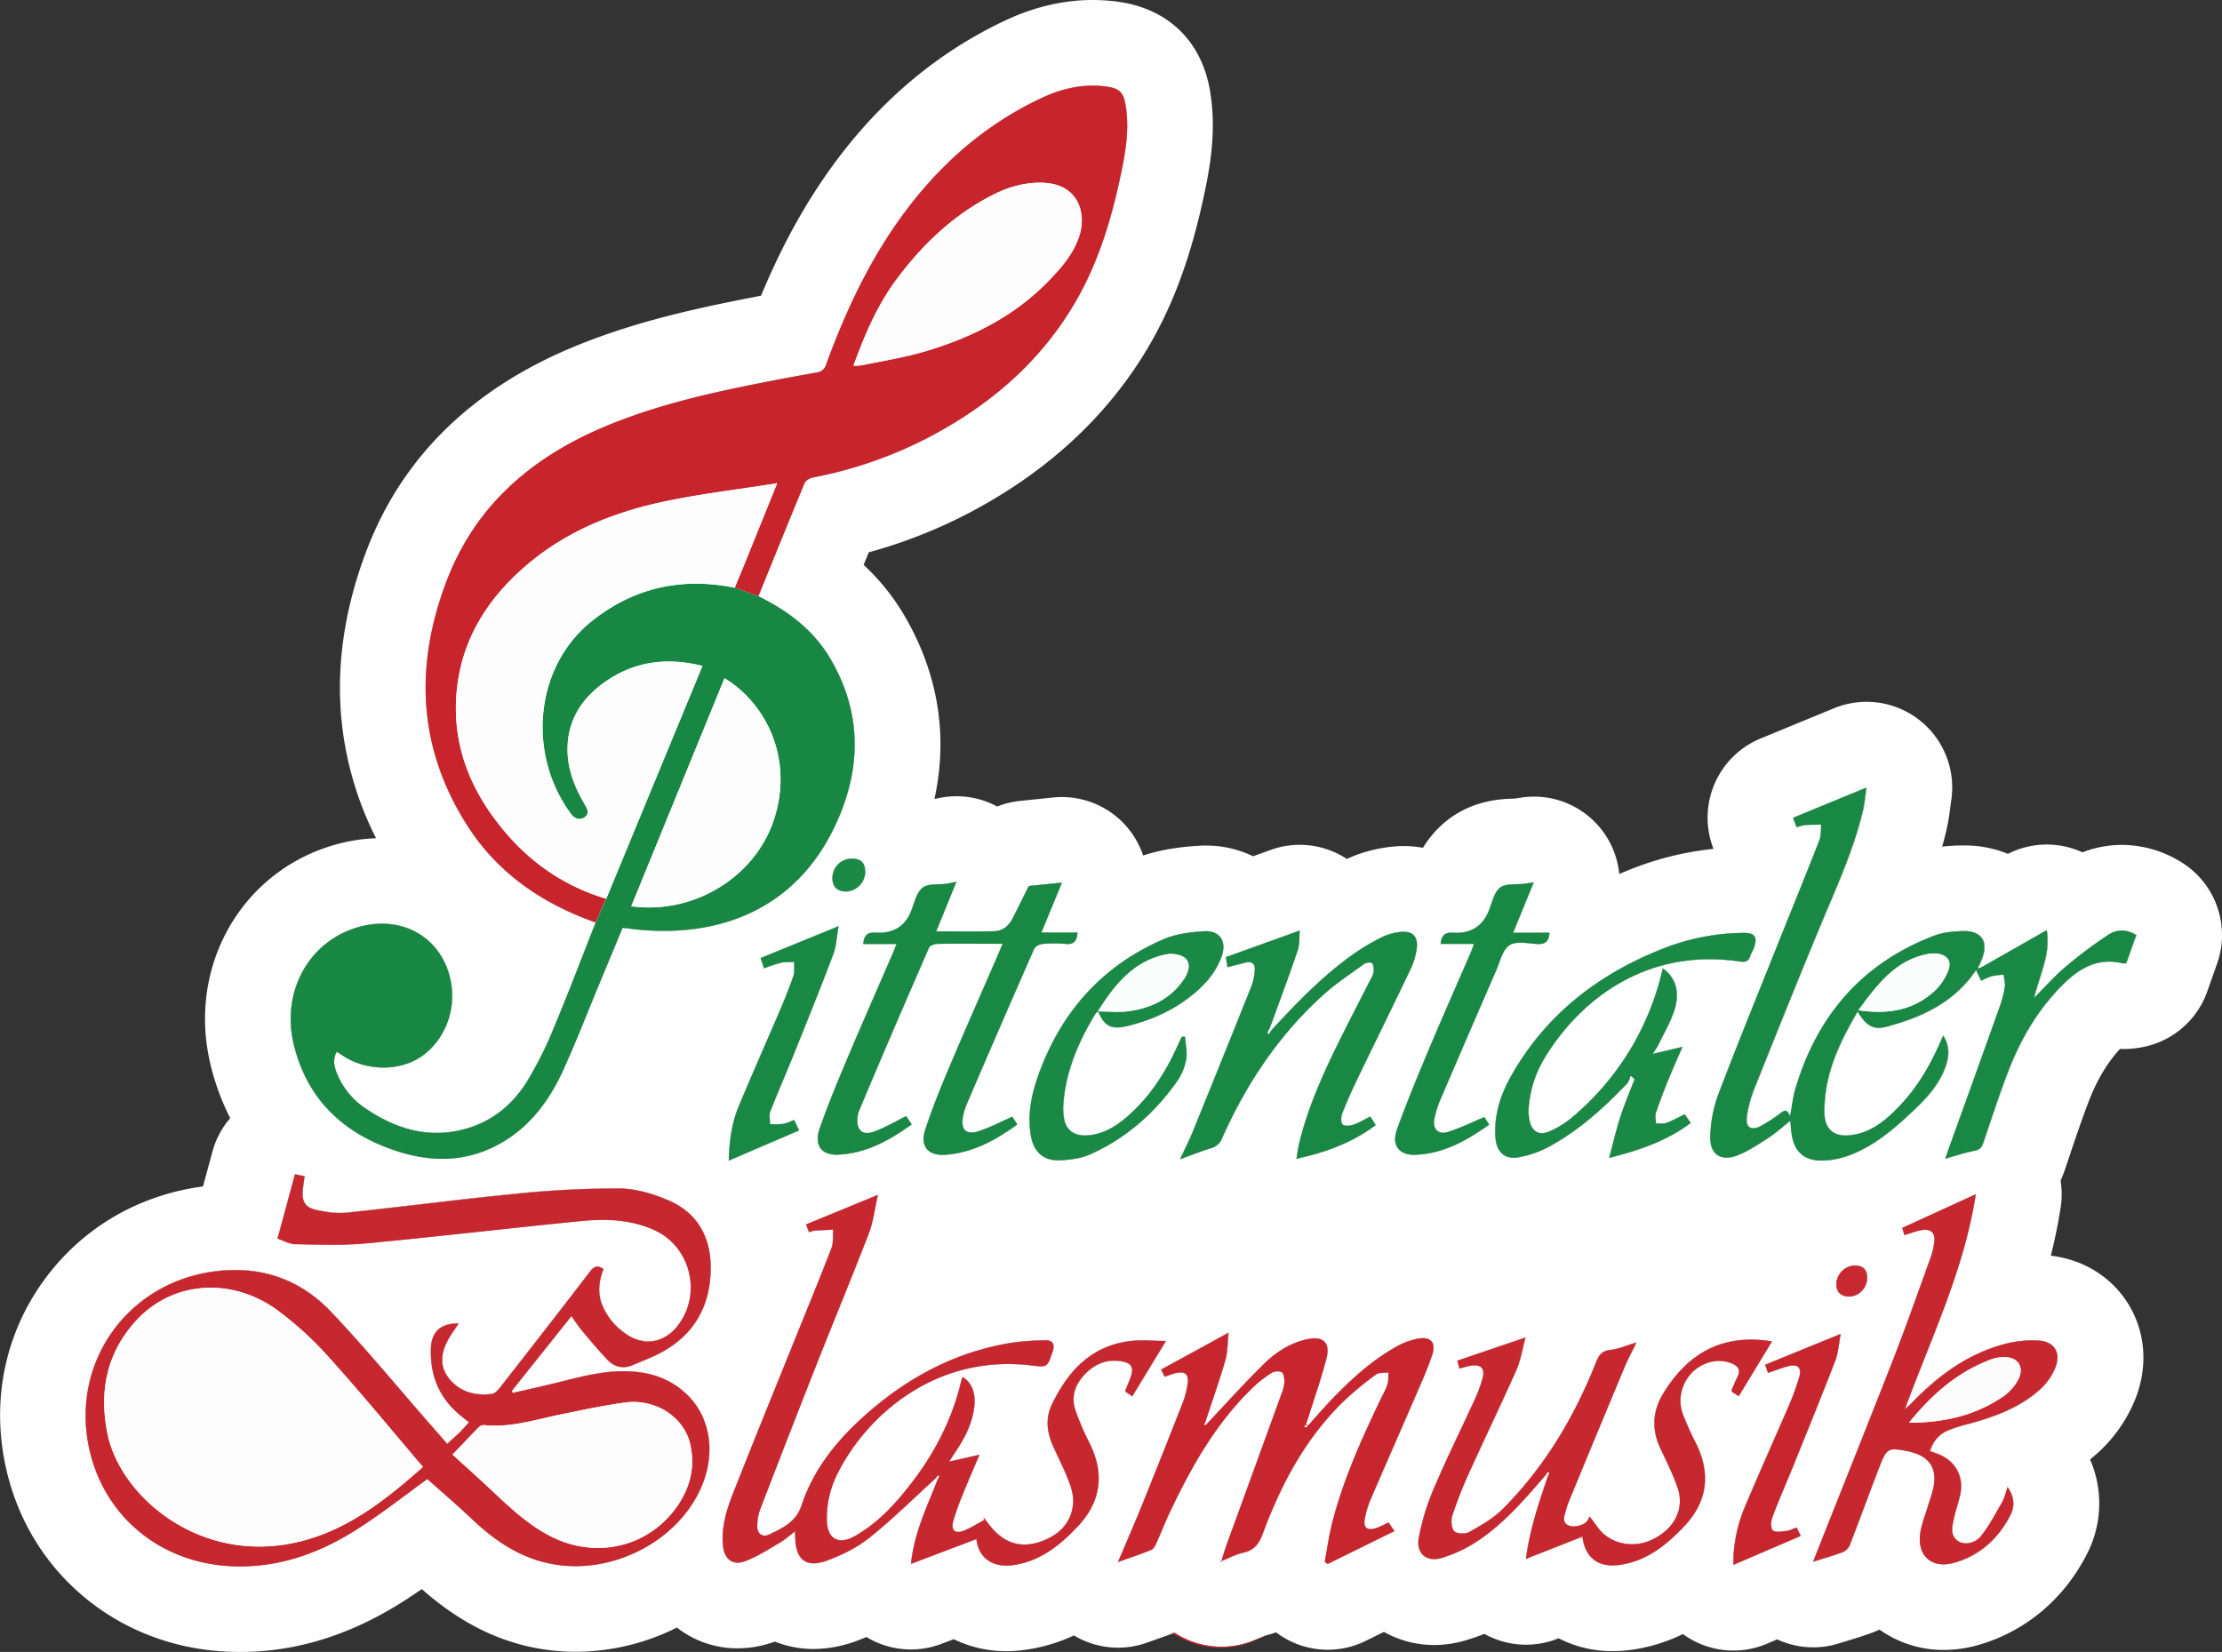
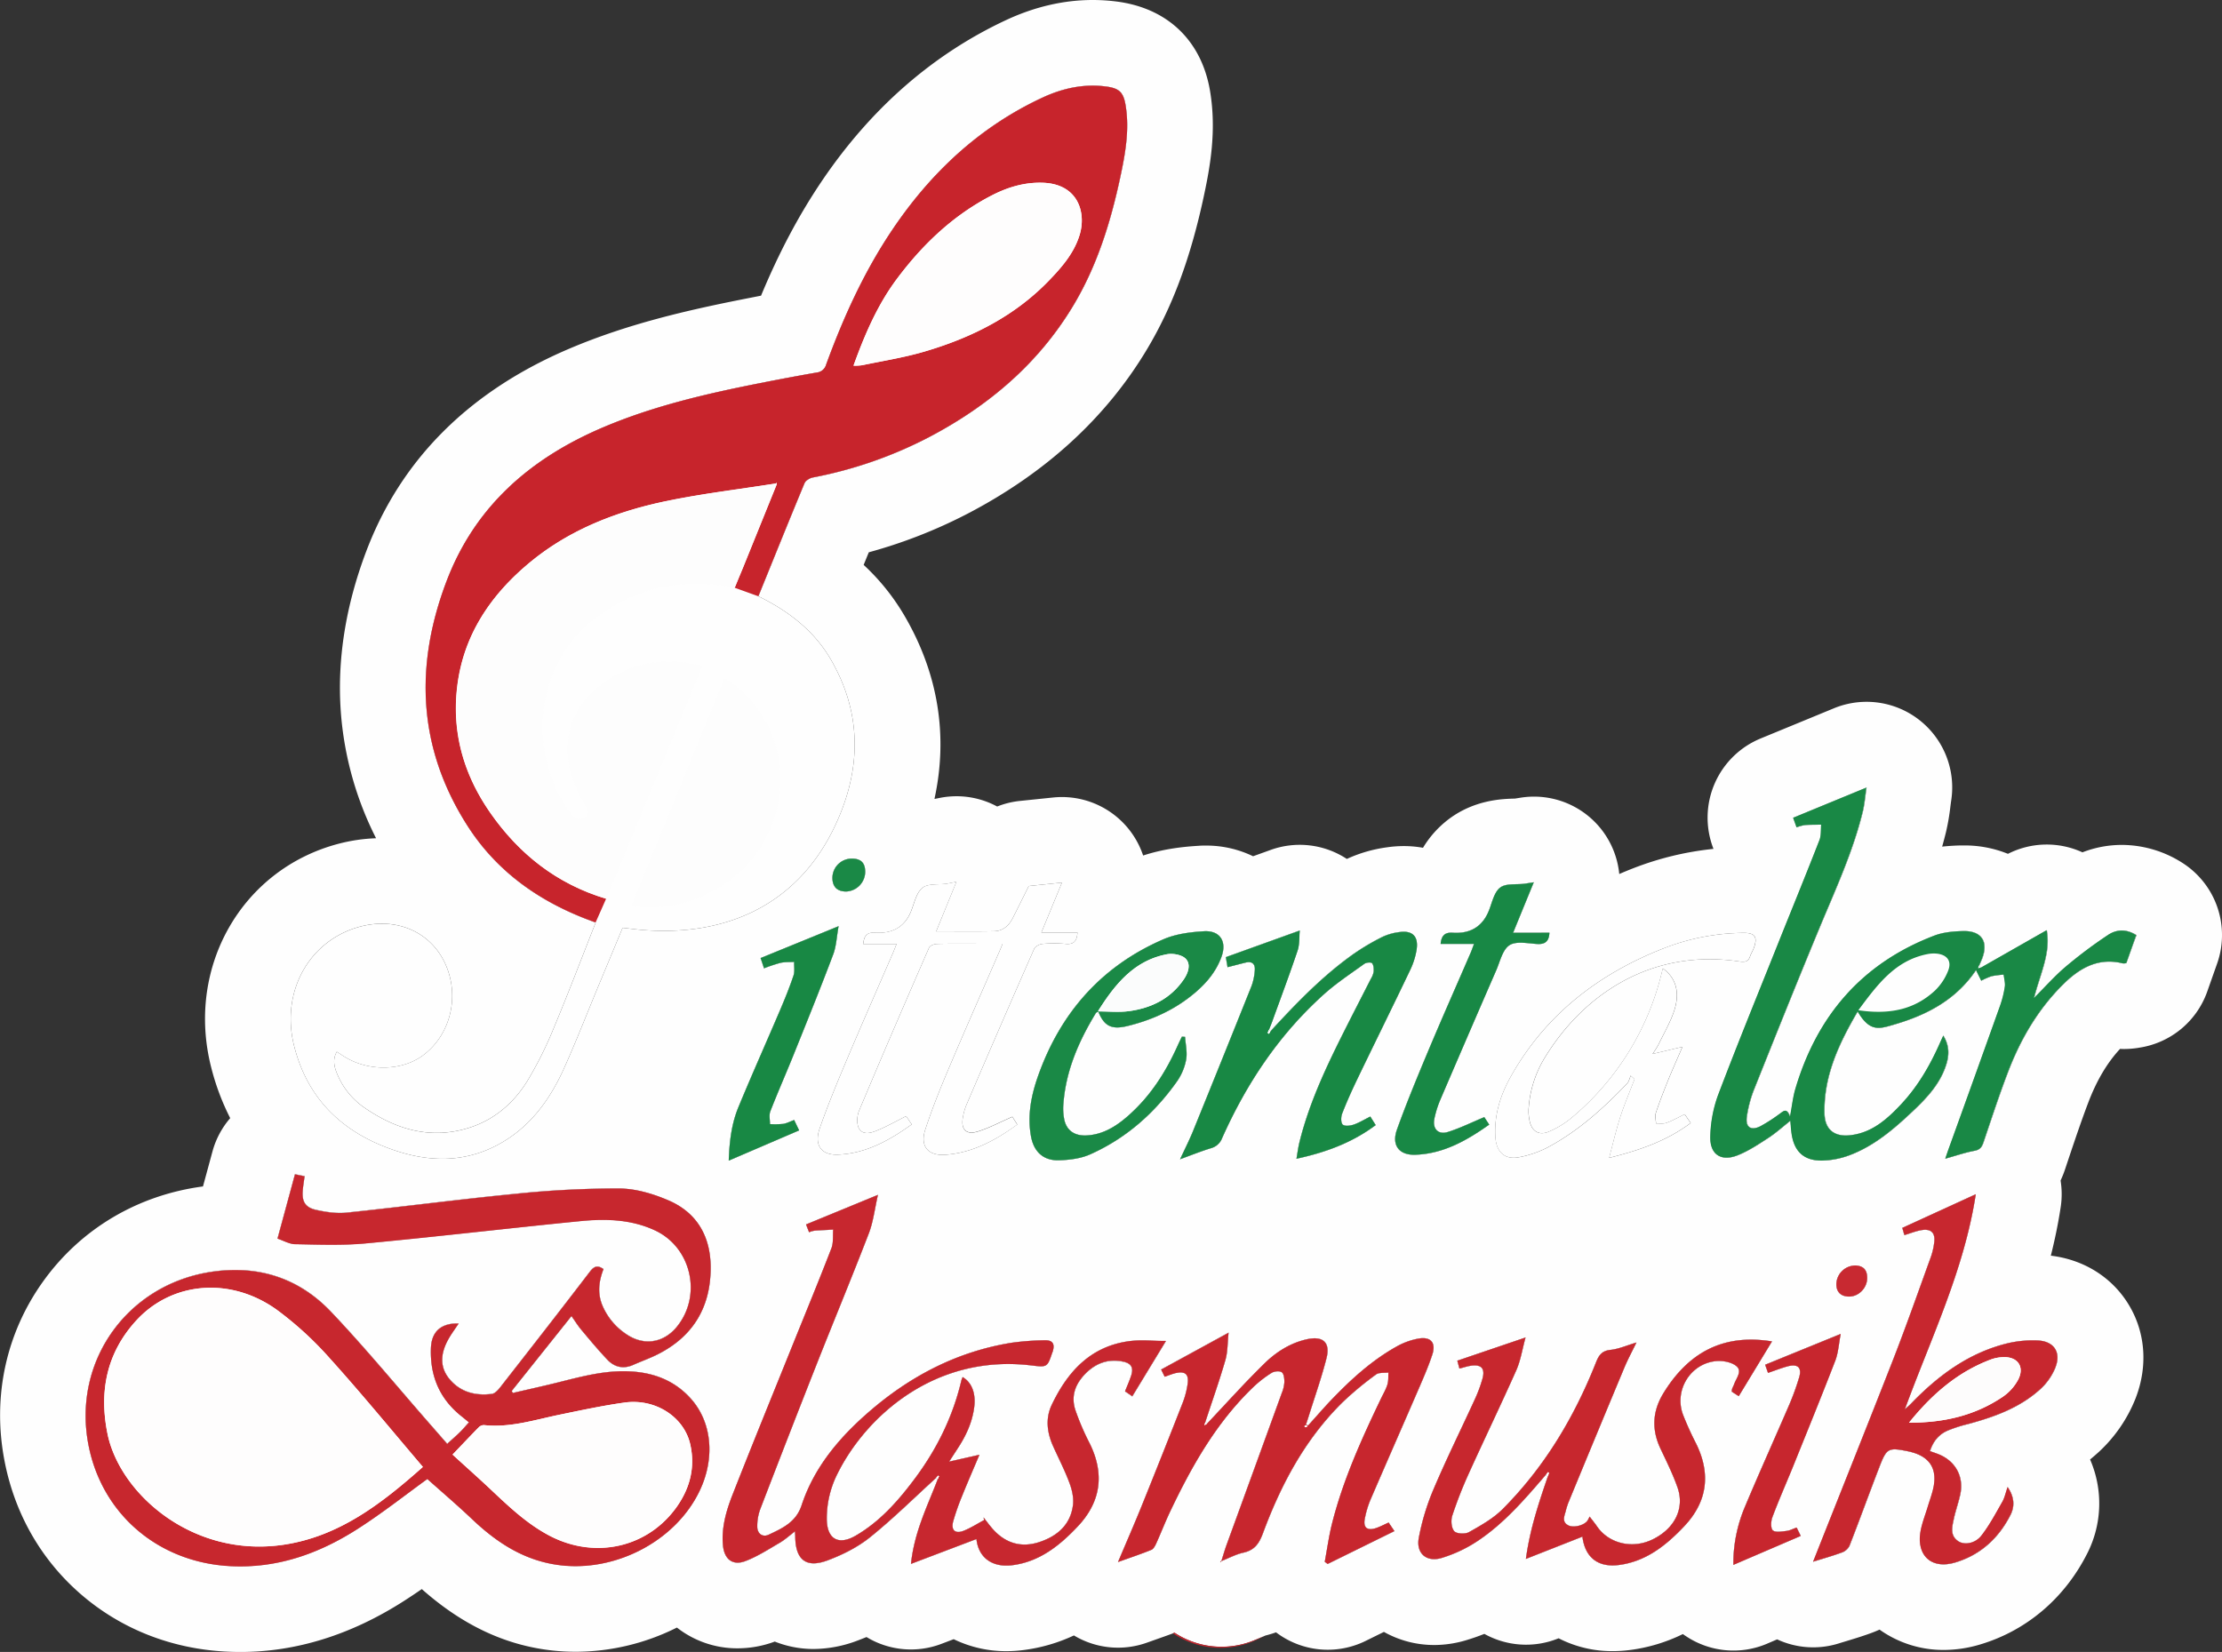
<svg xmlns="http://www.w3.org/2000/svg" viewBox="0 0 1297.3 964.64">
  <rect x="0" y="0" width="1297.3" height="964.64" fill="#333333" stroke="none" />
  <defs>
    <style>.cls-1{fill:#c7242c;}.cls-2{fill:#fefefe;}.cls-3{fill:#178743;}.cls-4{fill:#c7272e;}.cls-5{fill:#198845;}.cls-6{fill:#c7272f;}.cls-7{fill:#c7262e;}.cls-8{fill:#188844;}.cls-9{fill:#198945;}.cls-10{fill:#1a8946;}.cls-11{fill:#188845;}.cls-12{fill:#c82931;}.cls-13{fill:#fdfdfd;}.cls-14{fill:#fefdfd;}.cls-15{fill:#fbfcfc;}.cls-16{fill:#fdfcfc;}</style>
  </defs>
  <title>Element 2</title>
  <g id="Ebene_2" data-name="Ebene 2">
    <g id="Ebene_1-2" data-name="Ebene 1">
      <path class="cls-1" d="M501.72,295.94c.3-1.14.57-2.3.8-3.47C502.3,293.63,502,294.79,501.72,295.94Z" />
      <path class="cls-2" d="M1274,503.75a66,66,0,0,0-35.18-10.37,63.57,63.57,0,0,0-23,4.33,50,50,0,0,0-43.49.88,67,67,0,0,0-25.57-4.9l-2.11,0c-3.06.08-6.71.25-10.74.69.78-2.77,1.53-5.59,2.23-8.45a130,130,0,0,0,2.59-15c.15-1.18.3-2.39.49-3.62a50,50,0,0,0-68.48-53.72l-42.82,17.64a50,50,0,0,0-28,63.16l.47,1.31a179.36,179.36,0,0,0-47,11.38c-2.71,1.06-5.38,2.15-8,3.3A50,50,0,0,0,888,465.77l-3.63.57-.56,0c-6.94.21-23.2.72-38.27,12.22a59.3,59.3,0,0,0-14.73,16.5,62.22,62.22,0,0,0-11.26-1,67.68,67.68,0,0,0-9.67.71,82,82,0,0,0-23.54,6.8,50,50,0,0,0-44.4-5.29L731.6,500A62.59,62.59,0,0,0,704,493.77c-1.34,0-2.71,0-4.07.12-8.35.49-20.16,1.63-32.52,5.68A50,50,0,0,0,615,465.68l-19.37,2a49.82,49.82,0,0,0-13.43,3.28,50,50,0,0,0-23.73-6,50.54,50.54,0,0,0-9.61.93l-2.82.57h0l-.45,0c8-36.66,2.23-72.91-17.26-106.47a129.68,129.68,0,0,0-24.09-30.12c1-2.46,2-4.91,3-7.36A292.84,292.84,0,0,0,564.84,300c45.64-23.77,80.9-56.06,104.8-96,14.9-24.89,25.45-53.28,33.18-89.33,3.76-17.53,7.46-38.15,3.73-61.1C701.71,23.88,681.76,4.68,651.81.88A109.74,109.74,0,0,0,638,0c-16.87,0-33.86,3.93-50.49,11.67-42.9,20-79.27,51.82-108.11,94.68-13.18,19.61-24.56,41.06-35.07,66.3l-10.15,2c-32.79,6.49-67.83,14.49-101.89,29-58.23,24.79-98.06,64.53-118.4,118.12-12.14,32-17.15,63.66-14.89,94.18a194.88,194.88,0,0,0,20.56,73.54A99.64,99.64,0,0,0,198,492.62c-56.71,14.7-89.55,72-74.75,130.44a140.9,140.9,0,0,0,11.16,29.87A49.68,49.68,0,0,0,124,672.58l-5.5,20.25-.15,0c-37.91,5.08-70.88,24.6-92.85,55-21.82,30.17-30,67.28-23,104.5,5.86,31.28,21.43,58.55,45,78.86,23.33,20.07,52.49,31.56,84.31,33.24,2.84.15,5.7.23,8.53.23,32.53,0,64.66-10,95.51-29.79q5.34-3.42,10.41-6.94c24.16,21.41,49.56,33.2,77.45,36,4.09.4,8.25.61,12.39.61a132.55,132.55,0,0,0,59.11-14.14,57,57,0,0,0,35.51,12.12,62.18,62.18,0,0,0,21.63-3.94,60.88,60.88,0,0,0,22.79,4.33A73.21,73.21,0,0,0,500.67,958q2.65-1,5.24-2.06a50,50,0,0,0,43.67,4l7.23-2.75a69.74,69.74,0,0,0,30.71,7,77.14,77.14,0,0,0,9.67-.61A98.55,98.55,0,0,0,627,955a50,50,0,0,0,42.65,4.21l5.3-1.88c3.2-1.13,6.48-2.28,9.82-3.53l1-.36a50,50,0,0,0,45.78,4.71c2.21-.87,4.15-1.72,5.71-2.41l.56-.25,1-.44c2-.5,4.07-1.11,6.18-1.86a50,50,0,0,0,52.34,5l10.65-5.25a59.84,59.84,0,0,0,29.45,7.65A65.13,65.13,0,0,0,856,957.79c3.55-1.06,7.11-2.3,10.63-3.7a50.07,50.07,0,0,0,42.74,2.82l.62-.25a68.21,68.21,0,0,0,31.54,7.51,78.77,78.77,0,0,0,10-.65,98.47,98.47,0,0,0,31-9.32c.64.47,1.29.92,2,1.36a50,50,0,0,0,47.28,4.21l5.76-2.48a49.91,49.91,0,0,0,36,2.37c1.47-.46,2.93-.9,4.39-1.34,4.54-1.38,9.68-2.93,15.1-4.94q2.17-.81,4.29-1.79a64.19,64.19,0,0,0,37.53,11.88,74.27,74.27,0,0,0,20.92-3.11c27.27-8.05,49.59-27,62.85-53.29a64.32,64.32,0,0,0,1.63-54.81q2.59-2.13,5.14-4.45a85.24,85.24,0,0,0,21.39-31.17c7.6-19.48,5.73-40.12-5.14-56.63-9.86-15-25.79-24.55-44.3-26.77,2.3-9.18,4.27-18.6,5.75-28.34a50,50,0,0,0-.06-15.54,62.88,62.88,0,0,0,2.57-6.43l2-6c3.84-11.44,7.48-22.25,11.47-32.78,4.94-13.06,11.07-23.45,18.66-31.64.75,0,1.51.05,2.27.05a52.55,52.55,0,0,0,9.18-.81A50,50,0,0,0,1288.69,579l5.75-16.3A50,50,0,0,0,1274,503.75Zm-302.4,49.93a130.41,130.41,0,0,1,46.31-8.92c6.74-.08,8.41,2.42,6.11,8.74-.62,1.71-1.69,3.27-2.24,5-1,3-3,3.38-5.8,3-52.16-7.89-91.78,19.59-114.09,56.19a65.29,65.29,0,0,0-9.42,30.18,26.36,26.36,0,0,0,.56,6.43c1.2,6.24,5.46,9,11.34,6.48a53.78,53.78,0,0,0,13.49-8.29,158.65,158.65,0,0,0,52.29-84.19c.19-.77.38-1.53.7-2.79,7.44,5.25,10.13,13.62,6.79,24.21-2.22,7-6.1,13.55-9.32,20.26a63.6,63.6,0,0,1-3.43,5.45l17.41-4.13c-3,7-5.89,13.38-8.52,19.89-2.49,6.16-4.88,12.37-7,18.68-.6,1.84,0,4.1.1,6.16,2-.08,4.28.32,6.12-.36,3.56-1.3,6.9-3.2,10.62-5l3.51,5.09c-13.92,10.39-29.59,15.88-47.62,20.37,2.33-8.68,4.08-16.37,6.49-23.83s5.54-14.79,8.35-22.16l-2.25-2c-.65,1.51-1,3.35-2,4.47-13.85,14.51-28.67,27.92-46.49,37.41a60.33,60.33,0,0,1-16.82,5.75c-8,1.55-13-2.92-13.65-11.22-1-13.07,2.82-25.09,9.12-36.25C902.6,592.25,933.47,568.57,971.55,553.68ZM833.69,614.06c8.11-19.3,16.61-38.44,24.92-57.65.65-1.49,1.18-3,2-5.26h-19.5c.5-4.9,2.45-6.82,7.11-6.51,10,.66,17.34-3.39,21.15-13.11,1.82-4.63,3-10.54,6.45-13.21s9.33-1.65,14.15-2.29c1.6-.21,3.19-.48,5.54-.84-4.13,10.09-8,19.52-12.06,29.48h21.15c-.27,5-2.44,6.89-7.33,6.56-5.45-.36-12.24-1.8-16.08.77-4,2.69-5.43,9.51-7.67,14.65q-16.53,38-32.82,76a58.5,58.5,0,0,0-3.24,10.47c-1.29,5.85,2.08,9.66,7.74,7.91,7.18-2.23,14-5.64,21.37-8.7l2.87,4.38c-13.13,9.31-26.78,17.06-43.16,17.6-9.58.32-14-5.63-10.66-14.85C821.14,644.12,827.39,629.07,833.69,614.06Zm-74.87-70.72c-.39,4-.06,8.08-1.25,11.64-4.65,13.84-9.78,27.51-14.75,41.25-.62,1.71-1.31,3.4-2,5.09l.87.86c15-16.29,30.36-32.3,48.54-45.17a134.7,134.7,0,0,1,16.7-9.88,32.36,32.36,0,0,1,10-2.86c7.53-1.09,11.22,2.38,10.16,10a42.92,42.92,0,0,1-3.85,12.3C813,588.1,802.35,609.55,792,631.1c-3,6.29-5.87,12.68-8.38,19.18-.73,1.92-.83,5.27.31,6.38s4.38.73,6.38.05c3.26-1.11,6.27-3,9.74-4.72.86,1.37,1.9,3,3.15,5-13.64,10.22-29,15.93-46.27,19.65.64-3.57,1-6.76,1.8-9.86,6.25-25.21,17.76-48.26,29.4-71.24,4.06-8,8.19-16,12.25-24a11.65,11.65,0,0,0,1.62-4.15c.12-1.67,0-3.82-.94-4.92-.62-.71-3.39-.44-4.5.36-8.07,5.82-16.46,11.34-23.83,18-26,23.43-45,51.93-59.2,83.78a9.62,9.62,0,0,1-6.56,5.89c-5.82,1.79-11.48,4.07-18,6.44,2.72-5.87,5.33-11,7.48-16.24q17.26-42.47,34.27-85a32.39,32.39,0,0,0,1.88-9.23c.29-3.58-1.61-5.28-5.3-4.39-3.37.82-6.72,1.71-10.62,2.7-.36-2.14-.68-4-1-5.87Zm-79.63,5.17c7.25-3.14,15.72-4.24,23.71-4.71,9.44-.56,13.55,6,10.26,15-3.72,10.2-11,17.78-19.49,24.14-10.64,8-22.71,13.14-35.6,16.25-9.2,2.21-13.41-.09-16.82-8.42-.49.26-1.15.4-1.4.8-10.24,16.8-17.9,34.53-19.07,54.49a32.62,32.62,0,0,0,.39,6.47c1,7.13,5.75,10.9,13.31,10.49,9.27-.5,16.76-5,23.55-10.9,13.37-11.54,22.61-26,29.75-42,.72-1.6,1.51-3.17,2.27-4.75l1.86.1c.29,4.43,1.4,9,.64,13.24a32.65,32.65,0,0,1-5.32,12.74C674.13,650,657.5,664.67,636.7,674c-5.57,2.49-12.2,3.35-18.38,3.54-9,.27-14.65-4.86-16.32-13.71-2.29-12.14,0-23.94,4-35.32C619,591.51,643,564.19,679.19,548.51Zm-168.31-3.87c9.7.62,17.16-2.93,21-12.5,1.93-4.77,3.08-10.78,6.66-13.69,3.21-2.6,9.25-1.7,14-2.39,1.62-.24,3.23-.62,5.83-1.13L546.6,543.85c11.4,0,22.62.17,33.83-.07,5.08-.12,8.62-3.24,10.88-7.69,3.16-6.22,6.23-12.48,9.33-18.7l19.37-2-12,29.14h21.07c-.31,5-2.14,7.09-6.92,6.64a74,74,0,0,0-13.48,0c-1.74.16-4.25,1.44-4.88,2.88q-20,45.4-39.5,91a33.5,33.5,0,0,0-2.08,7.17c-1.36,7.23,1.8,10.62,8.78,8.43,6.73-2.11,13.06-5.51,20.07-8.56.59.93,1.6,2.52,2.86,4.53C581.06,666,567.7,673.18,552,674.31c-10.24.74-15-5.06-11.77-14.73,3.93-12,8.64-23.72,13.55-35.33,9.64-22.81,19.66-45.45,29.51-68.17.59-1.35,1.15-2.71,2.09-5H572.63c-8.49,0-17-.12-25.49.11-1.65,0-4.2,1-4.75,2.26-13.81,31.67-27.52,63.39-40.86,95.26-1.3,3.1-1.48,8.25.27,10.7,2.74,3.84,7.73,1.84,11.51.2,5.29-2.29,10.35-5.13,15.75-7.86l3.24,4.83c-13.06,9.37-26.74,17-43.11,17.66-9.73.37-14-5.62-10.61-15.32,4.8-13.79,10.42-27.31,16.11-40.77,8.72-20.67,17.79-41.19,26.7-61.78.65-1.5,1.21-3,2.06-5.15H504C504.42,546.54,506.07,544.34,510.88,544.64ZM449.55,656.41a52.81,52.81,0,0,0,7.66-.12c2.09-.32,4.06-1.39,6.46-2.27l2.9,6.06-41.1,17.66c.4-11.57,1.72-21.77,5.67-31.3,7.86-19,16.28-37.81,24.36-56.75,2.8-6.57,5.49-13.2,7.77-20,.82-2.44.29-5.34.38-8-2.69.17-5.45,0-8.06.58a94.55,94.55,0,0,0-9.52,3.17c-.73-2.21-1.34-4.06-2-6l45.54-18.6c-1.12,6.14-1.31,11.67-3.17,16.58-7.32,19.41-15.1,38.64-22.85,57.89-4.52,11.25-9.43,22.34-13.83,33.63C448.91,651.12,449.58,653.9,449.55,656.41ZM505.15,509A11.59,11.59,0,0,1,494,520.59c-5.22,0-8-2.77-8-8a11.31,11.31,0,0,1,11.49-11.22C502.67,501.43,505.1,503.81,505.15,509ZM210.55,541c20.82-5.39,40.32,2.92,49,20.89,9.17,19,3.85,42.12-12.55,54.34-12.6,9.39-32.47,9.55-46.61.36l-3.75-2.44c-2.54,4.49-1.54,8.65.11,12.7a44.43,44.43,0,0,0,16.08,20c18.65,12.84,38.93,18.78,61.35,11.59,14.53-4.66,25.68-14.33,33.57-27a221.07,221.07,0,0,0,15.56-31.13c8.54-20.38,16.36-41.06,24.48-61.62-31-10.94-57.18-28.68-75-56.74-28.81-45.22-30.79-93.16-12.08-142.45,16.61-43.77,49-71.88,91.23-89.85,29.56-12.59,60.66-19.75,92-25.95q16.41-3.26,32.87-6.15a6.33,6.33,0,0,0,5.55-4.64c10.08-27.57,22.17-54.22,38.59-78.63C543.34,100.9,571.83,74.12,608.61,57c11.62-5.4,23.91-8.17,36.9-6.52,7.87,1,10.4,3.22,11.69,11.11,2.35,14.43-.26,28.57-3.26,42.57-5.58,26-13.5,51.25-27.2,74.14-20.49,34.22-49.87,59-85,77.32a246.34,246.34,0,0,1-67.2,23.21c-1.79.35-4.15,1.81-4.8,3.35-9.13,21.95-18,44-26.94,66,17.36,8.55,32.39,19.91,42.25,36.89,18.47,31.8,17.83,64.54,2.53,97.06-22.16,47.09-64.66,64.76-112.28,60.93-3.8-.31-7.58-.82-11.79-1.27q-6.67,16.05-13.36,32.12c-7,16.73-13.5,33.64-20.94,50.15-8.58,19-20.74,35.37-39.89,45.12s-39.12,9.29-59.15,2.48c-30-10.19-50.56-29.71-58.45-60.89C163.66,578.89,180.72,548.75,210.55,541Zm88.83,272.4c9-2.1,18.06-4.07,27-6.32,13.09-3.28,26.14-6.76,39.79-6.35,14.18.42,26.84,4.74,36.71,15.39,12.82,13.82,14.89,35.18,5.48,54.65-13.8,28.54-47.63,46.54-79.77,43.34-21.47-2.13-38-12.87-53.08-27.18-8.57-8.13-17.57-15.8-26-23.34-12.33,8.9-26,19.75-40.7,29.14-22.54,14.44-47,23.18-74.43,21.73-42.1-2.22-75.21-30.57-82.84-71.37-9.21-49.17,23.74-94.05,73.37-100.7,27-3.62,50.15,4.33,68.49,23.66,20,21.12,38.57,43.67,57.76,65.6,3.18,3.62,6.34,7.26,9.94,11.39,2.72-2.48,5.1-4.54,7.34-6.73,1.76-1.73,3.36-3.63,5.36-5.81-1.62-1.32-2.95-2.44-4.31-3.52-12.85-10.19-18.49-23.67-17.89-39.83.36-9.74,6-14.64,16.23-14.41-2.16,3.28-4.45,6.3-6.24,9.59-4.2,7.72-5.18,15.63.84,22.86,6.4,7.7,15.16,9.89,24.74,8.7,1.77-.22,3.61-2.24,4.87-3.85,17.53-22.43,35.05-44.87,52.33-67.49,2.45-3.2,4.44-4.05,8-1.54-2.69,6.86-3.63,14-.7,21.1a37.73,37.73,0,0,0,14.18,17c10.17,6.86,21.62,5,29.35-4.46,14.84-18.24,8.5-46.34-12.79-56.24-13.92-6.49-28.79-6.88-43.6-5.41-41.74,4.12-83.4,9.05-125.16,13-13.67,1.28-27.54.71-41.31.47-3.42-.06-6.82-2.1-10.32-3.26,3.51-12.91,6.8-25.06,10.2-37.58l5.63,1.13c-.37,2.8-.83,5.53-1.07,8.28-.58,6.43,1.39,10,7.78,11.39,5.78,1.27,11.94,2.22,17.76,1.61,32.94-3.43,65.79-7.77,98.75-11A575.78,575.78,0,0,1,361.34,694c9.66.08,19.8,3.08,28.81,6.92,17,7.26,24.9,21.51,24.77,39.83-.16,22.87-10.42,39.83-31,50.17-4.59,2.31-9.47,4-14.18,6.12-5.74,2.55-10.93,1.4-15.07-2.94-5.39-5.65-10.37-11.68-15.39-17.66-2-2.4-3.68-5.11-5.65-7.89-11.73,14.69-23.3,29.2-34.87,43.7Zm328.45,9.93A148.09,148.09,0,0,0,636.29,843c8.7,17.76,6.48,34-7,48.31C618.79,902.47,606.94,912,591,914c-11.91,1.49-19.79-4.61-20.91-15.28l-38.23,14.51c1.94-18.74,9.64-33.77,15.58-49.35l-.88-.84c-12.79,11.64-25.11,23.85-38.55,34.67-7.24,5.82-16.05,10.23-24.81,13.5-12.52,4.68-18.68-.35-18.89-13.67,0-.83-.07-1.65-.14-3.26-3.23,2.45-5.89,4.9-8.94,6.67-6.57,3.82-13.05,8.05-20.1,10.7-7.37,2.77-12.23-1.15-13-9.09-1-10.4,1.86-20.24,5.56-29.68,11.36-28.94,23.11-57.71,34.73-86.54,7.7-19.11,15.58-38.16,23-57.37,1.27-3.28.74-7.26,1.05-10.92-3.66.2-7.33.35-11,.63a16,16,0,0,0-3.08.91L470.59,715l42-17.28c-1.89,8.22-2.72,15.73-5.34,22.55-9.91,25.73-20.5,51.19-30.63,76.84Q460,839.28,443.74,881.63a28.31,28.31,0,0,0-1.6,9.78c-.05,4.1,3.08,6.47,6.72,4.73,8-3.78,15.88-7.27,19.14-17.15,7.25-22,21.73-39.22,38.85-54.15,24.16-21.07,51.73-35.59,83.7-40.74a152.89,152.89,0,0,1,19.39-1.46c4.59-.14,6,2,4.77,6.36-.09.32-.25.62-.36.93-2.82,8.34-2.93,8.55-11.85,7.45-56.93-7-97.05,30.14-113.44,63a57.87,57.87,0,0,0-6.34,26.45c0,11.78,6.7,15.81,16.89,9.88,13.94-8.1,24.47-19.95,34-32.64,13.16-17.47,22.72-36.72,27.71-58.11a13.35,13.35,0,0,1,.72-1.83c5.44,3.17,7.82,9.64,6.73,17.8-1.17,8.78-4.8,16.55-9.6,23.86l-5,7.7,17.68-4c-3.57,8.45-7,16.3-10.19,24.24a138.41,138.41,0,0,0-5.11,14.58c-1.45,5.22,1.14,7.56,6.17,5.53,4.11-1.66,7.91-4.11,11.84-6.21-.11-.52-.21-1-.32-1.56,1.79,2.27,3.48,4.64,5.4,6.79,7.39,8.3,16.6,11.06,27.11,7.62s18.24-10.1,19.69-21.6c.53-4.21-.56-9-2.08-13-2.71-7.3-6.33-14.27-9.52-21.4-3.57-7.95-4.56-16.28-.77-24.2,9.08-19,22.22-33.73,44.33-37,7-1,14.21-.16,22.36-.16l-19.66,32.35-4.26-2.92c1.22-3.08,2.49-5.94,3.49-8.89,1.63-4.78.32-7.41-4.59-8.45-8.48-1.79-15.72.72-21.83,6.85S625.21,815.21,627.83,823.35Zm147.33,89.94L773.47,912c1.38-7.39,2.39-14.87,4.21-22.14,6.44-25.6,17.28-49.51,28.64-73.2,1.29-2.7,2.87-5.32,3.73-8.14.68-2.19.45-4.66.62-7-2.44.33-5.51-.16-7.23,1.13a189.72,189.72,0,0,0-19.53,16.21c-21.87,21.58-36,48.06-46.52,76.53-2.21,6-4.89,9.84-11.33,11.28-4.45,1-8.62,3.25-12.92,4.94l-.54.66a2.53,2.53,0,0,1-.17-.42,6.8,6.8,0,0,1,.67-.3c.93-2.94,1.75-5.92,2.8-8.82q16.25-44.75,32.52-89.47a19.43,19.43,0,0,0,1.45-6.29c0-2-.31-4.84-1.58-5.69s-4.37-.55-5.93.43a66.93,66.93,0,0,0-10.59,8.23c-21.53,20.63-35.91,46.08-48.55,72.65-2.92,6.16-5.38,12.53-8.19,18.74-.64,1.4-1.59,3.19-2.85,3.7-6.09,2.46-12.34,4.55-19.45,7.1,4.93-11.65,9.64-22.38,14-33.23q12.15-30,23.94-60.22A49.64,49.64,0,0,0,693.4,808c.82-5.54-1.46-7.53-6.86-6.29-2.08.48-4.08,1.33-6.54,2.16l-2.06-4.22,39.38-21.52c-.63,5.84-.46,11.18-1.88,16.07-3.5,12.11-7.73,24-11.66,36,.33.35.66.7,1,1.06,11.08-11.71,21.85-23.73,33.35-35,6.89-6.75,15.09-12,24.83-14.22,9.46-2.12,13.91,1.73,11.53,11.09-2.89,11.4-6.85,22.53-10.36,33.78-.51,1.63-1.06,3.24-1.59,4.86l1.17.63c4.51-5,8.9-10.08,13.55-14.94,11.43-11.93,23.59-23.06,38.11-31.18a41,41,0,0,1,13-4.69c7.13-1.17,10.17,2.55,7.92,9.42-2.12,6.45-4.83,12.73-7.53,19-9.55,22.11-19.27,44.15-28.79,66.27a55.78,55.78,0,0,0-3.08,10.5c-1.09,5.18,1.33,7.26,6.42,5.57,2.49-.82,4.83-2.09,7.46-3.26l3.39,5Zm238.67-115.48c-2.76-2.31-7.63-3.25-11.43-3-15.25,1.09-25.16,17-19.77,31.32a183.25,183.25,0,0,0,7.6,16.79c8.75,17.7,6.65,34-6.84,48.3-10.5,11.14-22.31,20.64-38.27,22.69-12.11,1.55-19.74-4.4-21.24-16.55l-33,13c2.31-17.28,7.54-32.83,12.86-48.35l-1.1-.88c-12.06,14-24.12,28.16-39.6,38.54a80,80,0,0,1-21.39,10.14c-8.85,2.63-15-2.73-13.3-11.8a137.46,137.46,0,0,1,8.66-28.5c7.54-17.73,16.1-35,24.13-52.55a82,82,0,0,0,4.33-11.66c1.8-6.26-.68-8.8-7.19-7.68-1.94.33-3.83,1-6.21,1.56-.44-1.67-.84-3.15-1.23-4.6l39.85-13.54c-1.91,6.94-2.86,13.42-5.41,19.18-9,20.19-18.59,40.09-27.71,60.21A243.57,243.57,0,0,0,847.93,885c-.91,2.75-.59,7.2,1.13,9.11,1.43,1.59,6.4,1.8,8.63.54,6.87-3.87,14-7.86,19.54-13.37,24.44-24.5,41.87-53.67,54.57-85.71,1.69-4.26,3.45-6.79,8.49-7.33,4.84-.51,9.52-2.63,15.16-4.3-2.52,5.19-5,9.76-7,14.52Q931.94,838,915.62,877.64a46.66,46.66,0,0,0-1.6,5.24c-.83,2.89-2.06,5.91,1.64,7.83,3.06,1.6,9.3,0,11.17-2.75.35-.53.61-1.12,1.27-2.36,1.6,2.1,3,3.79,4.25,5.61,6.92,10.18,20.73,13.47,32.52,7.7,12.82-6.27,18.8-18,14.56-30.22-2.73-7.81-6.45-15.29-10-22.8-5.26-11.16-4.67-21.9,1.74-32.36,14.35-23.42,34.55-34.93,63.4-30.23-6.46,10.65-12.85,21.18-19.42,32l-4.08-2.65a8,8,0,0,1,.2-1.65c.35-.94.86-1.81,1.19-2.75C1013.69,804.81,1017.31,800.72,1013.83,797.81Zm-1.85,116a85.22,85.22,0,0,1,6.66-33.69c8.42-20.06,17.37-39.89,26-59.88a150.26,150.26,0,0,0,5.76-15.91c1.69-5.62-.72-8-6.42-6.54-3.84,1-7.56,2.49-11.75,3.9-.55-1.55-1.07-3-1.68-4.77l44.14-18c-1.15,5.87-1.41,11.07-3.19,15.69-8.07,20.9-16.53,41.64-24.91,62.41-3.91,9.69-8.13,19.27-11.79,29.05-.86,2.31-1,6.45.31,7.6,1.6,1.35,5.2.63,7.88.33,1.91-.21,3.74-1.21,6-2l2.39,4.91ZM1072.13,750a11.16,11.16,0,0,1,11.25-11c4.58.17,6.83,2.62,6.77,7.38-.08,5.9-5.13,10.9-10.85,10.74C1074.74,757,1072.16,754.43,1072.13,750Zm128,48.5a34.67,34.67,0,0,1-8.62,12.51c-12.08,11.09-27.13,16.46-42.68,20.65a78.65,78.65,0,0,0-11.81,3.83c-5.07,2.25-8.37,6.31-10.12,11.9,1.79.65,3.34,1.16,4.86,1.76,10,4,15.07,13.15,12.77,23.65-1.06,4.86-2.75,9.59-3.8,14.46-1,4.53-2.23,9.44,2.64,12.72,3.54,2.37,9.85,1.44,13.5-3.24,4.73-6.08,8.39-13,12.24-19.76,1.36-2.39,1.91-5.24,3.09-8.63,3.86,5.59,4.3,11.12,1.71,16.25-6.89,13.66-17.68,23.51-32.38,27.85-14.2,4.19-22.91-4.49-20-19.11.92-4.54,2.67-8.91,4-13.36,1.24-4.14,2.85-8.21,3.57-12.44,1.72-10.17-2.66-16.65-12.6-19.43-.48-.13-1-.3-1.44-.4-12.76-2.62-13.41-2.37-18,9.69-5.8,15-11.29,30.21-17.15,45.23a7.91,7.91,0,0,1-4.29,3.9c-5.55,2-11.27,3.64-17,5.45C1074.3,872.17,1090,833,1105.36,793.7c7.73-19.81,14.78-39.89,22-59.88a38.57,38.57,0,0,0,1.88-8.25c.74-5.67-1.83-8.19-7.53-7.2-3.22.56-6.32,1.83-9.88,2.89-.47-1.63-.9-3.14-1.21-4.23l42.91-19.68c-6.78,44.33-26.19,84-41.4,125.57,1.23-1.13,2.53-2.2,3.69-3.4,16-16.55,34-29.89,56.88-35.27a64.26,64.26,0,0,1,16.83-1.5C1199.09,783.08,1203.56,789.57,1200.09,798.46Zm41.45-236.11a6.31,6.31,0,0,1-2,.19c-14.15-3.58-25,2.51-34.6,11.93-15,14.73-25.32,32.51-32.7,52-5.06,13.35-9.53,26.93-14.1,40.47-.93,2.75-2,4.36-5.21,5-5.52,1-10.88,2.88-17.15,4.63.75-2.21,1.32-4,2-5.75q15-41.76,30-83.52a59.24,59.24,0,0,0,2.78-11.11c.33-2.28-.41-4.72-.66-7.09a51.85,51.85,0,0,0-7.09.91,40.1,40.1,0,0,0-6,2.63l-3.06-6.18c-11.59,17.25-28.54,26.13-47.42,31.67-8.86,2.6-14.47,4.84-21.67-7.5-10.89,18.64-19.87,37.53-19.38,59.5.21,9.19,5.53,13.67,14.64,12.77,12.87-1.28,21.81-9.29,30.09-18.11,9.55-10.18,16.53-22.08,22.21-34.76.74-1.66,1.5-3.3,2.42-5.33,3.44,5.46,3.54,10.89,1.87,16.43-3.45,11.44-11.3,19.81-19.71,27.74-11.18,10.56-22.83,20.56-37.53,25.91a49,49,0,0,1-14.55,2.87c-11.3.43-17.32-5.1-18.73-16.29-.27-2.11-.4-4.24-.64-6.92-4.52,3.56-8.45,7.14-12.85,10-5.68,3.71-11.45,7.54-17.7,10.06-9.9,4-16.54-.34-16.18-11a75.5,75.5,0,0,1,4.45-23.85c11.13-29.35,23-58.43,34.67-87.59,8.2-20.52,16.56-41,24.61-61.55,1.06-2.71.7-6,1-9-3.17.06-6.35,0-9.52.23a27.64,27.64,0,0,0-4.85,1.33c-.69-1.93-1.33-3.69-2-5.58l42.82-17.64c-.76,5-1.11,9.72-2.21,14.22-5.72,23.36-15.8,45.11-25,67.2-13.2,31.76-26,63.69-38.73,95.63a70.58,70.58,0,0,0-3.88,14.92c-1,6.26,2.27,8.63,7.9,5.78a95.12,95.12,0,0,0,11.29-7.28c2.13-1.48,4.06-3.73,6,1.62,1.19-6.33,1.69-11.28,3.07-16,12.64-42.9,39-73.54,81.18-89.64,5.14-2,11-2.49,16.63-2.64,11-.31,15.16,6.13,11.17,16.29-.55,1.39-1.18,2.74-1.78,4.11l1.23.91,38.35-21.85c2.48,13.36-3.88,25.63-7.38,39.55,6.77-6.74,12.28-13,18.59-18.33a270.59,270.59,0,0,1,24.68-18.48c4.88-3.25,10.67-3.52,16.49.15C1245.4,551.41,1243.5,556.81,1241.54,562.35Z" />
      <path class="cls-2" d="M333.62,768.51c-11.73,14.69-23.3,29.2-34.87,43.7l.63,1.21c9-2.1,18.06-4.07,27-6.32,13.09-3.28,26.14-6.76,39.79-6.35,14.18.42,26.84,4.74,36.71,15.39,12.82,13.82,14.89,35.18,5.48,54.65-13.8,28.54-47.63,46.54-79.77,43.34-21.47-2.13-38-12.87-53.08-27.18-8.57-8.13-17.57-15.8-26-23.34-12.33,8.9-26,19.75-40.7,29.14-22.54,14.44-47,23.18-74.43,21.73-42.1-2.22-75.21-30.57-82.84-71.37-9.21-49.17,23.74-94.05,73.37-100.7,27-3.62,50.15,4.33,68.49,23.66,20,21.12,38.57,43.67,57.76,65.6,3.18,3.62,6.34,7.26,9.94,11.39,2.72-2.48,5.1-4.54,7.34-6.73,1.76-1.73,3.36-3.63,5.36-5.81-1.62-1.32-2.95-2.44-4.31-3.52-12.85-10.19-18.49-23.67-17.89-39.83.36-9.74,6-14.64,16.23-14.41-2.16,3.28-4.45,6.3-6.24,9.59-4.2,7.72-5.18,15.63.84,22.86,6.4,7.7,15.16,9.89,24.74,8.7,1.77-.22,3.61-2.24,4.87-3.85,17.53-22.43,35.05-44.87,52.33-67.49,2.45-3.2,4.44-4.05,8-1.54-2.69,6.86-3.63,14-.7,21.1a37.73,37.73,0,0,0,14.18,17c10.17,6.86,21.62,5,29.35-4.46,14.84-18.24,8.5-46.34-12.79-56.24-13.92-6.49-28.79-6.88-43.6-5.41-41.74,4.12-83.4,9.05-125.16,13-13.67,1.28-27.54.71-41.31.47-3.42-.06-6.82-2.1-10.32-3.26,3.51-12.91,6.8-25.06,10.2-37.58l5.63,1.13c-.37,2.8-.83,5.53-1.07,8.28-.58,6.43,1.39,10,7.78,11.39,5.78,1.27,11.94,2.22,17.76,1.61,32.94-3.43,65.79-7.77,98.75-11A575.78,575.78,0,0,1,361.34,694c9.66.08,19.8,3.08,28.81,6.92,17,7.26,24.9,21.51,24.77,39.83-.16,22.87-10.42,39.83-31,50.17-4.59,2.31-9.47,4-14.18,6.12-5.74,2.55-10.93,1.4-15.07-2.94-5.39-5.65-10.37-11.68-15.39-17.66C337.25,774,335.59,771.29,333.62,768.51Z" />
      <path class="cls-2" d="M171.73,610.79c-8.07-31.9,9-62,38.82-69.77,20.82-5.39,40.32,2.92,49,20.89,9.17,19,3.85,42.12-12.55,54.34-12.6,9.39-32.47,9.55-46.61.36l-3.75-2.44c-2.54,4.49-1.54,8.65.11,12.7a44.43,44.43,0,0,0,16.08,20c18.65,12.84,38.93,18.78,61.35,11.59,14.53-4.66,25.68-14.33,33.57-27a221.07,221.07,0,0,0,15.56-31.13c8.54-20.38,16.36-41.06,24.48-61.62-31-10.94-57.18-28.68-75-56.74-28.81-45.22-30.79-93.16-12.08-142.45,16.61-43.77,49-71.88,91.23-89.85,29.56-12.59,60.66-19.75,92-25.95q16.41-3.26,32.87-6.15a6.33,6.33,0,0,0,5.55-4.64c10.08-27.57,22.17-54.22,38.59-78.63C543.34,100.9,571.83,74.12,608.61,57c11.62-5.4,23.91-8.17,36.9-6.52,7.87,1,10.4,3.22,11.69,11.11,2.35,14.43-.26,28.57-3.26,42.57-5.58,26-13.5,51.25-27.2,74.14-20.49,34.22-49.87,59-85,77.32a246.34,246.34,0,0,1-67.2,23.21c-1.79.35-4.15,1.81-4.8,3.35-9.13,21.95-18,44-26.94,66,17.36,8.55,32.39,19.91,42.25,36.89,18.47,31.8,17.83,64.54,2.53,97.06-22.16,47.09-64.66,64.76-112.28,60.93-3.8-.31-7.58-.82-11.79-1.27q-6.67,16.05-13.36,32.12c-7,16.73-13.5,33.64-20.94,50.15-8.58,19-20.74,35.37-39.89,45.12s-39.12,9.29-59.15,2.48C200.18,661.49,179.62,642,171.73,610.79Z" />
      <path class="cls-2" d="M449.77,648.94c-.86,2.18-.19,5-.22,7.47a52.81,52.81,0,0,0,7.66-.12c2.09-.32,4.06-1.39,6.46-2.27l2.9,6.06-41.1,17.66c.4-11.57,1.72-21.77,5.67-31.3,7.86-19,16.28-37.81,24.36-56.75,2.8-6.57,5.49-13.2,7.77-20,.82-2.44.29-5.34.38-8-2.69.17-5.45,0-8.06.58a94.55,94.55,0,0,0-9.52,3.17c-.73-2.21-1.34-4.06-2-6l45.54-18.6c-1.12,6.14-1.31,11.67-3.17,16.58-7.32,19.41-15.1,38.64-22.85,57.89C459.08,626.56,454.17,637.65,449.77,648.94Z" />
      <path class="cls-2" d="M494,520.59c-5.22,0-8-2.77-8-8a11.31,11.31,0,0,1,11.49-11.22c5.21,0,7.64,2.41,7.69,7.56A11.59,11.59,0,0,1,494,520.59Z" />
      <path class="cls-2" d="M562.21,652.31c-1.36,7.23,1.8,10.62,8.78,8.43,6.73-2.11,13.06-5.51,20.07-8.56.59.93,1.6,2.52,2.86,4.53C581.06,666,567.7,673.18,552,674.31c-10.24.74-15-5.06-11.77-14.73,3.93-12,8.64-23.72,13.55-35.33,9.64-22.81,19.66-45.45,29.51-68.17.59-1.35,1.15-2.71,2.09-5H572.63c-8.49,0-17-.12-25.49.11-1.65,0-4.2,1-4.75,2.26-13.81,31.67-27.52,63.39-40.86,95.26-1.3,3.1-1.48,8.25.27,10.7,2.74,3.84,7.73,1.84,11.51.2,5.29-2.29,10.35-5.13,15.75-7.86l3.24,4.83c-13.06,9.37-26.74,17-43.11,17.66-9.73.37-14-5.62-10.61-15.32,4.8-13.79,10.42-27.31,16.11-40.77,8.72-20.67,17.79-41.19,26.7-61.78.65-1.5,1.21-3,2.06-5.15H504c.47-4.72,2.12-6.92,6.93-6.62,9.7.62,17.16-2.93,21-12.5,1.93-4.77,3.08-10.78,6.66-13.69,3.21-2.6,9.25-1.7,14-2.39,1.62-.24,3.23-.62,5.83-1.13L546.6,543.85c11.4,0,22.62.17,33.83-.07,5.08-.12,8.62-3.24,10.88-7.69,3.16-6.22,6.23-12.48,9.33-18.7l19.37-2-12,29.14h21.07c-.31,5-2.14,7.09-6.92,6.64a74,74,0,0,0-13.48,0c-1.74.16-4.25,1.44-4.88,2.88q-20,45.4-39.5,91A33.5,33.5,0,0,0,562.21,652.31Z" />
      <path class="cls-2" d="M633.9,802c-6,6-8.69,13.24-6.07,21.38A148.09,148.09,0,0,0,636.29,843c8.7,17.76,6.48,34-7,48.31C618.79,902.47,606.94,912,591,914c-11.91,1.49-19.79-4.61-20.91-15.28l-38.23,14.51c1.94-18.74,9.64-33.77,15.58-49.35l-.88-.84c-12.79,11.64-25.11,23.85-38.55,34.67-7.24,5.82-16.05,10.23-24.81,13.5-12.52,4.68-18.68-.35-18.89-13.67,0-.83-.07-1.65-.14-3.26-3.23,2.45-5.89,4.9-8.94,6.67-6.57,3.82-13.05,8.05-20.1,10.7-7.37,2.77-12.23-1.15-13-9.09-1-10.4,1.86-20.24,5.56-29.68,11.36-28.94,23.11-57.71,34.73-86.54,7.7-19.11,15.58-38.16,23-57.37,1.27-3.28.74-7.26,1.05-10.92-3.66.2-7.33.35-11,.63a16,16,0,0,0-3.08.91L470.59,715l42-17.28c-1.89,8.22-2.72,15.73-5.34,22.55-9.91,25.73-20.5,51.19-30.63,76.84Q460,839.28,443.74,881.63a28.31,28.31,0,0,0-1.6,9.78c-.05,4.1,3.08,6.47,6.72,4.73,8-3.78,15.88-7.27,19.14-17.15,7.25-22,21.73-39.22,38.85-54.15,24.16-21.07,51.73-35.59,83.7-40.74a152.89,152.89,0,0,1,19.39-1.46c4.59-.14,6,2,4.77,6.36-.09.32-.25.62-.36.93-2.82,8.34-2.93,8.55-11.85,7.45-56.93-7-97.05,30.14-113.44,63a57.87,57.87,0,0,0-6.34,26.45c0,11.78,6.7,15.81,16.89,9.88,13.94-8.1,24.47-19.95,34-32.64,13.16-17.47,22.72-36.72,27.71-58.11a13.35,13.35,0,0,1,.72-1.83c5.44,3.17,7.82,9.64,6.73,17.8-1.17,8.78-4.8,16.55-9.6,23.86l-5,7.7,17.68-4c-3.57,8.45-7,16.3-10.19,24.24a138.41,138.41,0,0,0-5.11,14.58c-1.45,5.22,1.14,7.56,6.17,5.53,4.11-1.66,7.91-4.11,11.84-6.21-.11-.52-.21-1-.32-1.56,1.79,2.27,3.48,4.64,5.4,6.79,7.39,8.3,16.6,11.06,27.11,7.62s18.24-10.1,19.69-21.6c.53-4.21-.56-9-2.08-13-2.71-7.3-6.33-14.27-9.52-21.4-3.57-7.95-4.56-16.28-.77-24.2,9.08-19,22.22-33.73,44.33-37,7-1,14.21-.16,22.36-.16l-19.66,32.35-4.26-2.92c1.22-3.08,2.49-5.94,3.49-8.89,1.63-4.78.32-7.41-4.59-8.45C647.25,793.33,640,795.84,633.9,802Z" />
      <path class="cls-2" d="M679.19,548.51c7.25-3.14,15.72-4.24,23.71-4.71,9.44-.56,13.55,6,10.26,15-3.72,10.2-11,17.78-19.49,24.14-10.64,8-22.71,13.14-35.6,16.25-9.2,2.21-13.41-.09-16.82-8.42-.49.26-1.15.4-1.4.8-10.24,16.8-17.9,34.53-19.07,54.49a32.62,32.62,0,0,0,.39,6.47c1,7.13,5.75,10.9,13.31,10.49,9.27-.5,16.76-5,23.55-10.9,13.37-11.54,22.61-26,29.75-42,.72-1.6,1.51-3.17,2.27-4.75l1.86.1c.29,4.43,1.4,9,.64,13.24a32.65,32.65,0,0,1-5.32,12.74C674.13,650,657.5,664.67,636.7,674c-5.57,2.49-12.2,3.35-18.38,3.54-9,.27-14.65-4.86-16.32-13.71-2.29-12.14,0-23.94,4-35.32C619,591.51,643,564.19,679.19,548.51Z" />
      <path class="cls-2" d="M716.59,564.75c-.36-2.14-.68-4-1-5.87l43.21-15.54c-.39,4-.06,8.08-1.25,11.64-4.65,13.84-9.78,27.51-14.75,41.25-.62,1.71-1.31,3.4-2,5.09l.87.86c15-16.29,30.36-32.3,48.54-45.17a134.7,134.7,0,0,1,16.7-9.88,32.36,32.36,0,0,1,10-2.86c7.53-1.09,11.22,2.38,10.16,10a42.92,42.92,0,0,1-3.85,12.3C813,588.1,802.35,609.55,792,631.1c-3,6.29-5.87,12.68-8.38,19.18-.73,1.92-.83,5.27.31,6.38s4.38.73,6.38.05c3.26-1.11,6.27-3,9.74-4.72.86,1.37,1.9,3,3.15,5-13.64,10.22-29,15.93-46.27,19.65.64-3.57,1-6.76,1.8-9.86,6.25-25.21,17.76-48.26,29.4-71.24,4.06-8,8.19-16,12.25-24a11.65,11.65,0,0,0,1.62-4.15c.12-1.67,0-3.82-.94-4.92-.62-.71-3.39-.44-4.5.36-8.07,5.82-16.46,11.34-23.83,18-26,23.43-45,51.93-59.2,83.78a9.62,9.62,0,0,1-6.56,5.89c-5.82,1.79-11.48,4.07-18,6.44,2.72-5.87,5.33-11,7.48-16.24q17.26-42.47,34.27-85a32.39,32.39,0,0,0,1.88-9.23c.29-3.58-1.61-5.28-5.3-4.39C723.84,562.87,720.49,563.76,716.59,564.75Z" />
      <path class="cls-2" d="M810.73,889.1l3.39,5-39,19.22L773.47,912c1.38-7.39,2.39-14.87,4.21-22.14,6.44-25.6,17.28-49.51,28.64-73.2,1.29-2.7,2.87-5.32,3.73-8.14.68-2.19.45-4.66.62-7-2.44.33-5.51-.16-7.23,1.13a189.72,189.72,0,0,0-19.53,16.21c-21.87,21.58-36,48.06-46.52,76.53-2.21,6-4.89,9.84-11.33,11.28-4.45,1-8.62,3.25-12.92,4.94l-.54.66a2.53,2.53,0,0,1-.17-.42,6.8,6.8,0,0,1,.67-.3c.93-2.94,1.75-5.92,2.8-8.82q16.25-44.75,32.52-89.47a19.43,19.43,0,0,0,1.45-6.29c0-2-.31-4.84-1.58-5.69s-4.37-.55-5.93.43a66.93,66.93,0,0,0-10.59,8.23c-21.53,20.63-35.91,46.08-48.55,72.65-2.92,6.16-5.38,12.53-8.19,18.74-.64,1.4-1.59,3.19-2.85,3.7-6.09,2.46-12.34,4.55-19.45,7.1,4.93-11.65,9.64-22.38,14-33.23q12.15-30,23.94-60.22A49.64,49.64,0,0,0,693.4,808c.82-5.54-1.46-7.53-6.86-6.29-2.08.48-4.08,1.33-6.54,2.16l-2.06-4.22,39.38-21.52c-.63,5.84-.46,11.18-1.88,16.07-3.5,12.11-7.73,24-11.66,36,.33.35.66.7,1,1.06,11.08-11.71,21.85-23.73,33.35-35,6.89-6.75,15.09-12,24.83-14.22,9.46-2.12,13.91,1.73,11.53,11.09-2.89,11.4-6.85,22.53-10.36,33.78-.51,1.63-1.06,3.24-1.59,4.86l1.17.63c4.51-5,8.9-10.08,13.55-14.94,11.43-11.93,23.59-23.06,38.11-31.18a41,41,0,0,1,13-4.69c7.13-1.17,10.17,2.55,7.92,9.42-2.12,6.45-4.83,12.73-7.53,19-9.55,22.11-19.27,44.15-28.79,66.27a55.78,55.78,0,0,0-3.08,10.5c-1.09,5.18,1.33,7.26,6.42,5.57C805.76,891.54,808.1,890.27,810.73,889.1Z" />
      <path class="cls-2" d="M858.61,556.41c.65-1.49,1.18-3,2-5.26h-19.5c.5-4.9,2.45-6.82,7.11-6.51,10,.66,17.34-3.39,21.15-13.11,1.82-4.63,3-10.54,6.45-13.21s9.33-1.65,14.15-2.29c1.6-.21,3.19-.48,5.54-.84-4.13,10.09-8,19.52-12.06,29.48h21.15c-.27,5-2.44,6.89-7.33,6.56-5.45-.36-12.24-1.8-16.08.77-4,2.69-5.43,9.51-7.67,14.65q-16.53,38-32.82,76a58.5,58.5,0,0,0-3.24,10.47c-1.29,5.85,2.08,9.66,7.74,7.91,7.18-2.23,14-5.64,21.37-8.7l2.87,4.38c-13.13,9.31-26.78,17.06-43.16,17.6-9.58.32-14-5.63-10.66-14.85,5.48-15.31,11.73-30.36,18-45.37C841.8,594.76,850.3,575.62,858.61,556.41Z" />
      <path class="cls-2" d="M1012.47,808.28c1.22-3.47,4.84-7.56,1.36-10.47-2.76-2.31-7.63-3.25-11.43-3-15.25,1.09-25.16,17-19.77,31.32a183.25,183.25,0,0,0,7.6,16.79c8.75,17.7,6.65,34-6.84,48.3-10.5,11.14-22.31,20.64-38.27,22.69-12.11,1.55-19.74-4.4-21.24-16.55l-33,13c2.31-17.28,7.54-32.83,12.86-48.35l-1.1-.88c-12.06,14-24.12,28.16-39.6,38.54a80,80,0,0,1-21.39,10.14c-8.85,2.63-15-2.73-13.3-11.8a137.46,137.46,0,0,1,8.66-28.5c7.54-17.73,16.1-35,24.13-52.55a82,82,0,0,0,4.33-11.66c1.8-6.26-.68-8.8-7.19-7.68-1.94.33-3.83,1-6.21,1.56-.44-1.67-.84-3.15-1.23-4.6l39.85-13.54c-1.91,6.94-2.86,13.42-5.41,19.18-9,20.19-18.59,40.09-27.71,60.21A243.57,243.57,0,0,0,847.93,885c-.91,2.75-.59,7.2,1.13,9.11,1.43,1.59,6.4,1.8,8.63.54,6.87-3.87,14-7.86,19.54-13.37,24.44-24.5,41.87-53.67,54.57-85.71,1.69-4.26,3.45-6.79,8.49-7.33,4.84-.51,9.52-2.63,15.16-4.3-2.52,5.19-5,9.76-7,14.52Q931.94,838,915.62,877.64a46.66,46.66,0,0,0-1.6,5.24c-.83,2.89-2.06,5.91,1.64,7.83,3.06,1.6,9.3,0,11.17-2.75.35-.53.61-1.12,1.27-2.36,1.6,2.1,3,3.79,4.25,5.61,6.92,10.18,20.73,13.47,32.52,7.7,12.82-6.27,18.8-18,14.56-30.22-2.73-7.81-6.45-15.29-10-22.8-5.26-11.16-4.67-21.9,1.74-32.36,14.35-23.42,34.55-34.93,63.4-30.23-6.46,10.65-12.85,21.18-19.42,32l-4.08-2.65a8,8,0,0,1,.2-1.65C1011.63,810.09,1012.14,809.22,1012.47,808.28Z" />
      <path class="cls-2" d="M882.24,628.3c20.36-36,51.23-59.73,89.31-74.62a130.41,130.41,0,0,1,46.31-8.92c6.74-.08,8.41,2.42,6.11,8.74-.62,1.71-1.69,3.27-2.24,5-1,3-3,3.38-5.8,3-52.16-7.89-91.78,19.59-114.09,56.19a65.29,65.29,0,0,0-9.42,30.18,26.36,26.36,0,0,0,.56,6.43c1.2,6.24,5.46,9,11.34,6.48a53.78,53.78,0,0,0,13.49-8.29,158.65,158.65,0,0,0,52.29-84.19c.19-.77.38-1.53.7-2.79,7.44,5.25,10.13,13.62,6.79,24.21-2.22,7-6.1,13.55-9.32,20.26a63.6,63.6,0,0,1-3.43,5.45l17.41-4.13c-3,7-5.89,13.38-8.52,19.89-2.49,6.16-4.88,12.37-7,18.68-.6,1.84,0,4.1.1,6.16,2-.08,4.28.32,6.12-.36,3.56-1.3,6.9-3.2,10.62-5l3.51,5.09c-13.92,10.39-29.59,15.88-47.62,20.37,2.33-8.68,4.08-16.37,6.49-23.83s5.54-14.79,8.35-22.16l-2.25-2c-.65,1.51-1,3.35-2,4.47-13.85,14.51-28.67,27.92-46.49,37.41a60.33,60.33,0,0,1-16.82,5.75c-8,1.55-13-2.92-13.65-11.22C872.14,651.48,875.94,639.46,882.24,628.3Z" />
      <path class="cls-2" d="M1048.94,892l2.39,4.91L1012,913.83a85.22,85.22,0,0,1,6.66-33.69c8.42-20.06,17.37-39.89,26-59.88a150.26,150.26,0,0,0,5.76-15.91c1.69-5.62-.72-8-6.42-6.54-3.84,1-7.56,2.49-11.75,3.9-.55-1.55-1.07-3-1.68-4.77l44.14-18c-1.15,5.87-1.41,11.07-3.19,15.69-8.07,20.9-16.53,41.64-24.91,62.41-3.91,9.69-8.13,19.27-11.79,29.05-.86,2.31-1,6.45.31,7.6,1.6,1.35,5.2.63,7.88.33C1044.86,893.79,1046.69,892.79,1048.94,892Z" />
      <path class="cls-2" d="M1079.3,757.13c-4.56-.12-7.14-2.7-7.17-7.17a11.16,11.16,0,0,1,11.25-11c4.58.17,6.83,2.62,6.77,7.38C1090.07,752.29,1085,757.29,1079.3,757.13Z" />
      <path class="cls-2" d="M1200.09,798.46a34.67,34.67,0,0,1-8.62,12.51c-12.08,11.09-27.13,16.46-42.68,20.65a78.65,78.65,0,0,0-11.81,3.83c-5.07,2.25-8.37,6.31-10.12,11.9,1.79.65,3.34,1.16,4.86,1.76,10,4,15.07,13.15,12.77,23.65-1.06,4.86-2.75,9.59-3.8,14.46-1,4.53-2.23,9.44,2.64,12.72,3.54,2.37,9.85,1.44,13.5-3.24,4.73-6.08,8.39-13,12.24-19.76,1.36-2.39,1.91-5.24,3.09-8.63,3.86,5.59,4.3,11.12,1.71,16.25-6.89,13.66-17.68,23.51-32.38,27.85-14.2,4.19-22.91-4.49-20-19.11.92-4.54,2.67-8.91,4-13.36,1.24-4.14,2.85-8.21,3.57-12.44,1.72-10.17-2.66-16.65-12.6-19.43-.48-.13-1-.3-1.44-.4-12.76-2.62-13.41-2.37-18,9.69-5.8,15-11.29,30.21-17.15,45.23a7.91,7.91,0,0,1-4.29,3.9c-5.55,2-11.27,3.64-17,5.45C1074.3,872.17,1090,833,1105.36,793.7c7.73-19.81,14.78-39.89,22-59.88a38.57,38.57,0,0,0,1.88-8.25c.74-5.67-1.83-8.19-7.53-7.2-3.22.56-6.32,1.83-9.88,2.89-.47-1.63-.9-3.14-1.21-4.23l42.91-19.68c-6.78,44.33-26.19,84-41.4,125.57,1.23-1.13,2.53-2.2,3.69-3.4,16-16.55,34-29.89,56.88-35.27a64.26,64.26,0,0,1,16.83-1.5C1199.09,783.08,1203.56,789.57,1200.09,798.46Z" />
      <path class="cls-2" d="M1247.29,546.05c-1.89,5.36-3.79,10.76-5.75,16.3a6.31,6.31,0,0,1-2,.19c-14.15-3.58-25,2.51-34.6,11.93-15,14.73-25.32,32.51-32.7,52-5.06,13.35-9.53,26.93-14.1,40.47-.93,2.75-2,4.36-5.21,5-5.52,1-10.88,2.88-17.15,4.63.75-2.21,1.32-4,2-5.75q15-41.76,30-83.52a59.24,59.24,0,0,0,2.78-11.11c.33-2.28-.41-4.72-.66-7.09a51.85,51.85,0,0,0-7.09.91,40.1,40.1,0,0,0-6,2.63l-3.06-6.18c-11.59,17.25-28.54,26.13-47.42,31.67-8.86,2.6-14.47,4.84-21.67-7.5-10.89,18.64-19.87,37.53-19.38,59.5.21,9.19,5.53,13.67,14.64,12.77,12.87-1.28,21.81-9.29,30.09-18.11,9.55-10.18,16.53-22.08,22.21-34.76.74-1.66,1.5-3.3,2.42-5.33,3.44,5.46,3.54,10.89,1.87,16.43-3.45,11.44-11.3,19.81-19.71,27.74-11.18,10.56-22.83,20.56-37.53,25.91a49,49,0,0,1-14.55,2.87c-11.3.43-17.32-5.1-18.73-16.29-.27-2.11-.4-4.24-.64-6.92-4.52,3.56-8.45,7.14-12.85,10-5.68,3.71-11.45,7.54-17.7,10.06-9.9,4-16.54-.34-16.18-11a75.5,75.5,0,0,1,4.45-23.85c11.13-29.35,23-58.43,34.67-87.59,8.2-20.52,16.56-41,24.61-61.55,1.06-2.71.7-6,1-9-3.17.06-6.35,0-9.52.23a27.64,27.64,0,0,0-4.85,1.33c-.69-1.93-1.33-3.69-2-5.58l42.82-17.64c-.76,5-1.11,9.72-2.21,14.22-5.72,23.36-15.8,45.11-25,67.2-13.2,31.76-26,63.69-38.73,95.63a70.58,70.58,0,0,0-3.88,14.92c-1,6.26,2.27,8.63,7.9,5.78a95.12,95.12,0,0,0,11.29-7.28c2.13-1.48,4.06-3.73,6,1.62,1.19-6.33,1.69-11.28,3.07-16,12.64-42.9,39-73.54,81.18-89.64,5.14-2,11-2.49,16.63-2.64,11-.31,15.16,6.13,11.17,16.29-.55,1.39-1.18,2.74-1.78,4.11l1.23.91,38.35-21.85c2.48,13.36-3.88,25.63-7.38,39.55,6.77-6.74,12.28-13,18.59-18.33a270.59,270.59,0,0,1,24.68-18.48C1235.68,542.65,1241.47,542.38,1247.29,546.05Z" />
      <path class="cls-1" d="M657.2,61.59c-1.29-7.89-3.82-10.11-11.69-11.11-13-1.65-25.28,1.12-36.9,6.52-36.78,17.12-65.27,43.9-87.71,77.26-16.42,24.41-28.51,51.06-38.59,78.63a6.33,6.33,0,0,1-5.55,4.64q-16.47,2.9-32.87,6.15c-31.35,6.2-62.45,13.36-92,25.95-42.22,18-74.62,46.08-91.23,89.85-18.71,49.29-16.73,97.23,12.08,142.45,17.87,28.06,44,45.8,75,56.74q3.08-6.93,6.14-13.87c-28.75-8.59-50.94-26.1-67.86-50.48-13.66-19.69-20.92-41.58-19.76-65.67,1.6-33.2,17.65-59.06,42.59-79.85,23-19.2,50.26-29.88,79.14-36,21.41-4.51,43.24-7.05,64.88-10.47l.62-.44-.09,1q-9.87,24.41-19.75,48.81c-1.55,3.84-3.16,7.66-4.74,11.49l13.86,5c8.94-22,17.81-44.07,26.94-66,.65-1.54,3-3,4.8-3.35a246.34,246.34,0,0,0,67.2-23.21c35.12-18.29,64.5-43.1,85-77.32,13.7-22.89,21.62-48.17,27.2-74.14C656.94,90.16,659.55,76,657.2,61.59ZM630.41,136.9c-3.19,10.72-10.3,18.94-17.81,26.74-20.18,21-45.33,33.56-72.82,41.64-11.92,3.51-24.3,5.45-36.49,8a33.88,33.88,0,0,1-5,.25c6.57-18.21,14-35.49,25.3-50.64,15.1-20.2,33.09-37.39,55.83-49,9.14-4.66,18.81-7.51,29.23-7.2C629.7,107.37,634.13,124.36,630.41,136.9Z" />
-       <path class="cls-3" d="M485.06,385.09c-9.86-17-24.89-28.34-42.25-36.89l-13.86-5c-30.68-6.27-58.73-.17-83.21,19.26-33.68,26.71-38.19,77.71-12.63,112.54,2.18,3,5.08,4.3,8.18,2.26s1.67-4.85.13-7.47c-5.48-9.28-9.58-19.12-10.05-30-.75-17.66,7.32-31.19,21.26-41.18,17.26-12.38,36.41-15,57.46-9.77-18.88,45.69-37.52,90.83-56.17,136q-3.06,6.93-6.14,13.87c-8.12,20.56-15.94,41.24-24.48,61.62a221.07,221.07,0,0,1-15.56,31.13c-7.89,12.71-19,22.38-33.57,27-22.42,7.19-42.7,1.25-61.35-11.59a44.43,44.43,0,0,1-16.08-20c-1.65-4-2.65-8.21-.11-12.7l3.75,2.44c14.14,9.19,34,9,46.61-.36,16.4-12.22,21.72-35.31,12.55-54.34-8.67-18-28.17-26.28-49-20.89-29.83,7.73-46.89,37.87-38.82,69.77,7.89,31.18,28.45,50.7,58.45,60.89,20,6.81,39.91,7.32,59.15-2.48s31.31-26.07,39.89-45.12c7.44-16.51,14-33.42,20.94-50.15q6.68-16.06,13.36-32.12c4.21.45,8,1,11.79,1.27,47.62,3.83,90.12-13.84,112.28-60.93C502.89,449.63,503.53,416.89,485.06,385.09Zm-33.27,93.72c-11.12,33.53-46.91,55.34-83.22,50.39L423,396.05C447.11,410.55,463.64,443.1,451.79,478.81Z" />
      <path class="cls-4" d="M366.2,800.75c-13.65-.41-26.7,3.07-39.79,6.35-9,2.25-18,4.22-27,6.32l-.63-1.21c11.57-14.5,23.14-29,34.87-43.7,2,2.78,3.63,5.49,5.65,7.89,5,6,10,12,15.39,17.66,4.14,4.34,9.33,5.49,15.07,2.94,4.71-2.09,9.59-3.81,14.18-6.12,20.59-10.34,30.85-27.3,31-50.17.13-18.32-7.73-32.57-24.77-39.83C381.14,697,371,694,361.34,694a575.78,575.78,0,0,0-60.28,3.14c-33,3.21-65.81,7.55-98.75,11-5.82.61-12-.34-17.76-1.61-6.39-1.4-8.36-5-7.78-11.39.24-2.75.7-5.48,1.07-8.28l-5.63-1.13c-3.4,12.52-6.69,24.67-10.2,37.58,3.5,1.16,6.9,3.2,10.32,3.26,13.77.24,27.64.81,41.31-.47,41.76-3.94,83.42-8.87,125.16-13,14.81-1.47,29.68-1.08,43.6,5.41,21.29,9.9,27.63,38,12.79,56.24-7.73,9.49-19.18,11.32-29.35,4.46a37.73,37.73,0,0,1-14.18-17c-2.93-7.12-2-14.24.7-21.1-3.52-2.51-5.51-1.66-8,1.54-17.28,22.62-34.8,45.06-52.33,67.49-1.26,1.61-3.1,3.63-4.87,3.85-9.58,1.19-18.34-1-24.74-8.7-6-7.23-5-15.14-.84-22.86,1.79-3.29,4.08-6.31,6.24-9.59-10.26-.23-15.87,4.67-16.23,14.41-.6,16.16,5,29.64,17.89,39.83,1.36,1.08,2.69,2.2,4.31,3.52-2,2.18-3.6,4.08-5.36,5.81-2.24,2.19-4.62,4.25-7.34,6.73-3.6-4.13-6.76-7.77-9.94-11.39-19.19-21.93-37.72-44.48-57.76-65.6-18.34-19.33-41.46-27.28-68.49-23.66-49.63,6.65-82.58,51.53-73.37,100.7,7.63,40.8,40.74,69.15,82.84,71.37,27.42,1.45,51.89-7.29,74.43-21.73,14.66-9.39,28.37-20.24,40.7-29.14,8.43,7.54,17.43,15.21,26,23.34,15.06,14.31,31.61,25,53.08,27.18,32.14,3.2,66-14.8,79.77-43.34,9.41-19.47,7.34-40.83-5.48-54.65C393,805.49,380.38,801.17,366.2,800.75ZM165.72,902c-53.26,8-96-29.9-103-65-4.91-24.53-.49-47,16.87-65.92,20.74-22.65,55-25.73,82.12-6.16a199.55,199.55,0,0,1,30.81,28.24c18.48,20.49,36,41.87,54.38,63.45C222.79,878,198.09,897.13,165.72,902Zm229.91-22.79c-16.82,24.47-48,31.67-74.86,17.54-13.31-7-24-17.29-34.78-27.44-7-6.61-14.24-13-21.76-19.91,6.13-6.41,10.68-11.25,15.36-16a4.25,4.25,0,0,1,3-1.21c15.11,1.65,29.32-3,43.79-6,12.69-2.62,25.39-5.35,38.21-7.15,18.11-2.54,34.86,8.41,38.43,24.49C405.9,856.5,403,868.41,395.63,879.19Z" />
      <path class="cls-5" d="M1230.8,545.9a270.59,270.59,0,0,0-24.68,18.48c-6.31,5.32-11.82,11.59-18.59,18.33,3.5-13.92,9.86-26.19,7.38-39.55L1156.56,565l-1.6.29c.13-.4.25-.8.37-1.2.6-1.37,1.23-2.72,1.78-4.11,4-10.16-.2-16.6-11.17-16.29-5.58.15-11.49.67-16.63,2.64-42.16,16.1-68.54,46.74-81.18,89.64-1.38,4.69-1.88,9.64-3.07,16-1.92-5.35-3.85-3.1-6-1.62a95.12,95.12,0,0,1-11.29,7.28c-5.63,2.85-8.89.48-7.9-5.78a70.58,70.58,0,0,1,3.88-14.92c12.76-31.94,25.53-63.87,38.73-95.63,9.19-22.09,19.27-43.84,25-67.2,1.1-4.5,1.45-9.18,2.21-14.22l-42.82,17.64c.68,1.89,1.32,3.65,2,5.58a27.64,27.64,0,0,1,4.85-1.33c3.17-.22,6.35-.17,9.52-.23-.29,3,.07,6.27-1,9-8,20.58-16.41,41-24.61,61.55-11.66,29.16-23.54,58.24-34.67,87.59a75.5,75.5,0,0,0-4.45,23.85c-.36,10.64,6.28,15,16.18,11,6.25-2.52,12-6.35,17.7-10.06,4.4-2.86,8.33-6.44,12.85-10,.24,2.68.37,4.81.64,6.92,1.41,11.19,7.43,16.72,18.73,16.29a49,49,0,0,0,14.55-2.87c14.7-5.35,26.35-15.35,37.53-25.91,8.41-7.93,16.26-16.3,19.71-27.74,1.67-5.54,1.57-11-1.87-16.43-.92,2-1.68,3.67-2.42,5.33-5.68,12.68-12.66,24.58-22.21,34.76-8.28,8.82-17.22,16.83-30.09,18.11-9.11.9-14.43-3.58-14.64-12.77-.49-22,8.49-40.86,19.38-59.5,7.2,12.34,12.81,10.1,21.67,7.5,18.88-5.54,35.83-14.42,47.42-31.67l3.06,6.18a40.1,40.1,0,0,1,6-2.63,51.85,51.85,0,0,1,7.09-.91c.25,2.37,1,4.81.66,7.09a59.24,59.24,0,0,1-2.78,11.11q-14.9,41.79-30,83.52c-.63,1.76-1.2,3.54-2,5.75,6.27-1.75,11.63-3.59,17.15-4.63,3.2-.61,4.28-2.22,5.21-5,4.57-13.54,9-27.12,14.1-40.47,7.38-19.49,17.72-37.27,32.7-52,9.58-9.42,20.45-15.51,34.6-11.93a6.31,6.31,0,0,0,2-.19c2-5.54,3.86-10.94,5.75-16.3C1241.47,542.38,1235.68,542.65,1230.8,545.9Zm-93.36,20.86a32.48,32.48,0,0,1-7.8,11.75c-11.63,10.71-25.86,14.2-44.66,11.41,11-14.75,21.31-29,40.27-32.76a19.07,19.07,0,0,1,5.43-.31C1136.75,557.47,1139.65,561.14,1137.44,566.76Z" />
      <path class="cls-6" d="M680.75,783l-19.66,32.35-4.26-2.92c1.22-3.08,2.49-5.94,3.49-8.89,1.63-4.78.32-7.41-4.59-8.45-8.48-1.79-15.72.72-21.83,6.85s-8.69,13.24-6.07,21.38A148.09,148.09,0,0,0,636.29,843c8.7,17.76,6.48,34-7,48.31C618.79,902.47,606.94,912,591,914c-11.91,1.49-19.79-4.61-20.91-15.28l-38.23,14.51c1.94-18.74,9.64-33.77,15.58-49.35.28-.63.56-1.25.85-1.88l-.57-.31L546.53,863c-12.79,11.64-25.11,23.85-38.55,34.67-7.24,5.82-16.05,10.23-24.81,13.5-12.52,4.68-18.68-.35-18.89-13.67,0-.83-.07-1.65-.14-3.26-3.23,2.45-5.89,4.9-8.94,6.67-6.57,3.82-13.05,8.05-20.1,10.7-7.37,2.77-12.23-1.15-13-9.09-1-10.4,1.86-20.24,5.56-29.68,11.36-28.94,23.11-57.71,34.73-86.54,7.7-19.11,15.58-38.16,23-57.37,1.27-3.28.74-7.26,1.05-10.92-3.66.2-7.33.35-11,.63a16,16,0,0,0-3.08.91L470.59,715l42-17.28c-1.89,8.22-2.72,15.73-5.34,22.55-9.91,25.73-20.5,51.19-30.63,76.84Q460,839.28,443.74,881.63a28.31,28.31,0,0,0-1.6,9.78c-.05,4.1,3.08,6.47,6.72,4.73,8-3.78,15.88-7.27,19.14-17.15,7.25-22,21.73-39.22,38.85-54.15,24.16-21.07,51.73-35.59,83.7-40.74a152.89,152.89,0,0,1,19.39-1.46c4.59-.14,6,2,4.77,6.36-.09.32-.25.62-.36.93-2.82,8.34-2.93,8.55-11.85,7.45-56.93-7-97.05,30.14-113.44,63a57.87,57.87,0,0,0-6.34,26.45c0,11.78,6.7,15.81,16.89,9.88,13.94-8.1,24.47-19.95,34-32.64,13.16-17.47,22.72-36.72,27.71-58.11a13.35,13.35,0,0,1,.72-1.83c5.44,3.17,7.82,9.64,6.73,17.8-1.17,8.78-4.8,16.55-9.6,23.86l-5,7.7,17.68-4c-3.57,8.45-7,16.3-10.19,24.24a138.41,138.41,0,0,0-5.11,14.58c-1.45,5.22,1.14,7.56,6.17,5.53,4.11-1.66,7.91-4.11,11.84-6.21-.11-.52-.21-1-.32-1.56,1.79,2.27,3.48,4.64,5.4,6.79,7.39,8.3,16.6,11.06,27.11,7.62s18.24-10.1,19.69-21.6c.53-4.21-.56-9-2.08-13-2.71-7.3-6.33-14.27-9.52-21.4-3.57-7.95-4.56-16.28-.77-24.2,9.08-19,22.22-33.73,44.33-37C665.36,782.16,672.6,783,680.75,783Z" />
      <path class="cls-7" d="M828.33,781.63a41,41,0,0,0-13,4.69c-14.52,8.12-26.68,19.25-38.11,31.18-4.65,4.86-9,10-13.55,14.94l-1.17-.63c.53-1.62,1.08-3.23,1.59-4.86,3.51-11.25,7.47-22.38,10.36-33.78,2.38-9.36-2.07-13.21-11.53-11.09-9.74,2.18-17.94,7.47-24.83,14.22-11.5,11.28-22.27,23.3-33.35,35l-1.58,1,.6-2c3.93-12,8.16-23.9,11.66-36,1.42-4.89,1.25-10.23,1.88-16.07l-39.38,21.52,2.06,4.22c2.46-.83,4.46-1.68,6.54-2.16,5.4-1.24,7.68.75,6.86,6.29a49.64,49.64,0,0,1-2.71,10.61q-11.81,30.18-23.94,60.22c-4.38,10.85-9.09,21.58-14,33.23,7.11-2.55,13.36-4.64,19.45-7.1,1.26-.51,2.21-2.3,2.85-3.7,2.81-6.21,5.27-12.58,8.19-18.74,12.64-26.57,27-52,48.55-72.65a66.93,66.93,0,0,1,10.59-8.23c1.56-1,4.6-1.33,5.93-.43s1.6,3.72,1.58,5.69a19.43,19.43,0,0,1-1.45,6.29Q732.21,858,715.9,902.7c-1,2.9-1.87,5.88-2.8,8.82l0,.06c4.3-1.69,8.47-4,12.92-4.94,6.44-1.44,9.12-5.32,11.33-11.28,10.54-28.47,24.65-55,46.52-76.53a189.72,189.72,0,0,1,19.53-16.21c1.72-1.29,4.79-.8,7.23-1.13-.17,2.34.06,4.81-.62,7-.86,2.82-2.44,5.44-3.73,8.14-11.36,23.69-22.2,47.6-28.64,73.2-1.82,7.27-2.83,14.75-4.21,22.14l1.69,1.32,39-19.22-3.39-5c-2.63,1.17-5,2.44-7.46,3.26-5.09,1.69-7.51-.39-6.42-5.57a55.78,55.78,0,0,1,3.08-10.5c9.52-22.12,19.24-44.16,28.79-66.27,2.7-6.24,5.41-12.52,7.53-19C838.5,784.18,835.46,780.46,828.33,781.63ZM762,833.44c-.11,0-.28-.41-.43-.63l1.23-.66.46.88A6,6,0,0,1,762,833.44Z" />
      <path class="cls-4" d="M1034.58,783.3c-6.46,10.65-12.85,21.18-19.42,32l-4.08-2.65a8,8,0,0,1,.2-1.65c.35-.94.86-1.81,1.19-2.75,1.22-3.47,4.84-7.56,1.36-10.47-2.76-2.31-7.63-3.25-11.43-3-15.25,1.09-25.16,17-19.77,31.32a183.25,183.25,0,0,0,7.6,16.79c8.75,17.7,6.65,34-6.84,48.3-10.5,11.14-22.31,20.64-38.27,22.69-12.11,1.55-19.74-4.4-21.24-16.55l-33,13c2.31-17.28,7.54-32.83,12.86-48.35.2-.69.4-1.38.61-2.07l-.63-.26-1.08,1.45c-12.06,14-24.12,28.16-39.6,38.54a80,80,0,0,1-21.39,10.14c-8.85,2.63-15-2.73-13.3-11.8a137.46,137.46,0,0,1,8.66-28.5c7.54-17.73,16.1-35,24.13-52.55a82,82,0,0,0,4.33-11.66c1.8-6.26-.68-8.8-7.19-7.68-1.94.33-3.83,1-6.21,1.56-.44-1.67-.84-3.15-1.23-4.6l39.85-13.54c-1.91,6.94-2.86,13.42-5.41,19.18-9,20.19-18.59,40.09-27.71,60.21A243.57,243.57,0,0,0,847.93,885c-.91,2.75-.59,7.2,1.13,9.11,1.43,1.59,6.4,1.8,8.63.54,6.87-3.87,14-7.86,19.54-13.37,24.44-24.5,41.87-53.67,54.57-85.71,1.69-4.26,3.45-6.79,8.49-7.33,4.84-.51,9.52-2.63,15.16-4.3-2.52,5.19-5,9.76-7,14.52Q931.94,838,915.62,877.64a46.66,46.66,0,0,0-1.6,5.24c-.83,2.89-2.06,5.91,1.64,7.83,3.06,1.6,9.3,0,11.17-2.75.35-.53.61-1.12,1.27-2.36,1.6,2.1,3,3.79,4.25,5.61,6.92,10.18,20.73,13.47,32.52,7.7,12.82-6.27,18.8-18,14.56-30.22-2.73-7.81-6.45-15.29-10-22.8-5.26-11.16-4.67-21.9,1.74-32.36C985.53,790.11,1005.73,778.6,1034.58,783.3Z" />
-       <path class="cls-8" d="M629.07,544.57c-.31,5-2.14,7.09-6.92,6.64a74,74,0,0,0-13.48,0c-1.74.16-4.25,1.44-4.88,2.88q-20,45.4-39.5,91a33.5,33.5,0,0,0-2.08,7.17c-1.36,7.23,1.8,10.62,8.78,8.43,6.73-2.11,13.06-5.51,20.07-8.56.59.93,1.6,2.52,2.86,4.53C581.06,666,567.7,673.18,552,674.31c-10.24.74-15-5.06-11.77-14.73,3.93-12,8.64-23.72,13.55-35.33,9.64-22.81,19.66-45.45,29.51-68.17.59-1.35,1.15-2.71,2.09-5H572.63c-8.49,0-17-.12-25.49.11-1.65,0-4.2,1-4.75,2.26-13.81,31.67-27.52,63.39-40.86,95.26-1.3,3.1-1.48,8.25.27,10.7,2.74,3.84,7.73,1.84,11.51.2,5.29-2.29,10.35-5.13,15.75-7.86l3.24,4.83c-13.06,9.37-26.74,17-43.11,17.66-9.73.37-14-5.62-10.61-15.32,4.8-13.79,10.42-27.31,16.11-40.77,8.72-20.67,17.79-41.19,26.7-61.78.65-1.5,1.21-3,2.06-5.15H504c.47-4.72,2.12-6.92,6.93-6.62,9.7.62,17.16-2.93,21-12.5,1.93-4.77,3.08-10.78,6.66-13.69,3.21-2.6,9.25-1.7,14-2.39,1.62-.24,3.23-.62,5.83-1.13L546.6,543.85c11.4,0,22.62.17,33.83-.07,5.08-.12,8.62-3.24,10.88-7.69,3.16-6.22,6.23-12.48,9.33-18.7l19.37-2-12,29.14Z" />
      <path class="cls-6" d="M1189.56,782.75a64.26,64.26,0,0,0-16.83,1.5c-22.84,5.38-40.89,18.72-56.88,35.27-1.16,1.2-2.46,2.27-3.69,3.4,15.21-41.53,34.62-81.24,41.4-125.57L1110.65,717c.31,1.09.74,2.6,1.21,4.23,3.56-1.06,6.66-2.33,9.88-2.89,5.7-1,8.27,1.53,7.53,7.2a38.57,38.57,0,0,1-1.88,8.25c-7.25,20-14.3,40.07-22,59.88C1090,833,1074.3,872.17,1058.52,911.94c5.78-1.81,11.5-3.4,17-5.45a7.91,7.91,0,0,0,4.29-3.9c5.86-15,11.35-30.18,17.15-45.23,4.64-12.06,5.29-12.31,18-9.69.49.1,1,.27,1.44.4,9.94,2.78,14.32,9.26,12.6,19.43-.72,4.23-2.33,8.3-3.57,12.44-1.33,4.45-3.08,8.82-4,13.36-3,14.62,5.76,23.3,20,19.11,14.7-4.34,25.49-14.19,32.38-27.85,2.59-5.13,2.15-10.66-1.71-16.25-1.18,3.39-1.73,6.24-3.09,8.63-3.85,6.73-7.51,13.68-12.24,19.76-3.65,4.68-10,5.61-13.5,3.24-4.87-3.28-3.6-8.19-2.64-12.72,1-4.87,2.74-9.6,3.8-14.46,2.3-10.5-2.75-19.68-12.77-23.65-1.52-.6-3.07-1.11-4.86-1.76,1.75-5.59,5.05-9.65,10.12-11.9a78.65,78.65,0,0,1,11.81-3.83c15.55-4.19,30.6-9.56,42.68-20.65a34.67,34.67,0,0,0,8.62-12.51C1203.56,789.57,1199.09,783.08,1189.56,782.75Zm-11.19,22.69a28.33,28.33,0,0,1-9.12,10.19c-16,10.85-34.09,15.19-54.66,15.12,13.63-16.9,28.7-29.78,48.09-37a22.53,22.53,0,0,1,6.83-1.24C1177.86,792.1,1182.15,798,1178.37,805.44Z" />
      <path class="cls-8" d="M827.14,554.22a42.92,42.92,0,0,1-3.85,12.3C813,588.1,802.35,609.55,792,631.1c-3,6.29-5.87,12.68-8.38,19.18-.73,1.92-.83,5.27.31,6.38s4.38.73,6.38.05c3.26-1.11,6.27-3,9.74-4.72.86,1.37,1.9,3,3.15,5-13.64,10.22-29,15.93-46.27,19.65.64-3.57,1-6.76,1.8-9.86,6.25-25.21,17.76-48.26,29.4-71.24,4.06-8,8.19-16,12.25-24a11.65,11.65,0,0,0,1.62-4.15c.12-1.67,0-3.82-.94-4.92-.62-.71-3.39-.44-4.5.36-8.07,5.82-16.46,11.34-23.83,18-26,23.43-45,51.93-59.2,83.78a9.62,9.62,0,0,1-6.56,5.89c-5.82,1.79-11.48,4.07-18,6.44,2.72-5.87,5.33-11,7.48-16.24q17.26-42.47,34.27-85a32.39,32.39,0,0,0,1.88-9.23c.29-3.58-1.61-5.28-5.3-4.39-3.37.82-6.72,1.71-10.62,2.7-.36-2.14-.68-4-1-5.87l43.21-15.54c-.39,4-.06,8.08-1.25,11.64-4.65,13.84-9.78,27.51-14.75,41.25-.62,1.71-1.31,3.4-2,5.09-.26.6-.53,1.2-.79,1.79l.79.59.87-1.52c15-16.29,30.36-32.3,48.54-45.17a134.7,134.7,0,0,1,16.7-9.88,32.36,32.36,0,0,1,10-2.86C824.51,543.18,828.2,546.65,827.14,554.22Z" />
-       <path class="cls-9" d="M1024,553.5c-.62,1.71-1.69,3.27-2.24,5-1,3-3,3.38-5.8,3-52.16-7.89-91.78,19.59-114.09,56.19a65.29,65.29,0,0,0-9.42,30.18,26.36,26.36,0,0,0,.56,6.43c1.2,6.24,5.46,9,11.34,6.48a53.78,53.78,0,0,0,13.49-8.29,158.65,158.65,0,0,0,52.29-84.19c.19-.77.38-1.53.7-2.79,7.44,5.25,10.13,13.62,6.79,24.21-2.22,7-6.1,13.55-9.32,20.26a63.6,63.6,0,0,1-3.43,5.45l17.41-4.13c-3,7-5.89,13.38-8.52,19.89-2.49,6.16-4.88,12.37-7,18.68-.6,1.84,0,4.1.1,6.16,2-.08,4.28.32,6.12-.36,3.56-1.3,6.9-3.2,10.62-5l3.51,5.09c-13.92,10.39-29.59,15.88-47.62,20.37,2.33-8.68,4.08-16.37,6.49-23.83s5.54-14.79,8.35-22.16l-2.25-2c-.65,1.51-1,3.35-2,4.47-13.85,14.51-28.67,27.92-46.49,37.41a60.33,60.33,0,0,1-16.82,5.75c-8,1.55-13-2.92-13.65-11.22-1-13.07,2.82-25.09,9.12-36.25,20.36-36,51.23-59.73,89.31-74.62a130.41,130.41,0,0,1,46.31-8.92C1024.6,544.68,1026.27,547.18,1024,553.5Z" />
      <path class="cls-10" d="M702.9,543.8c-8,.47-16.46,1.57-23.71,4.71-36.17,15.68-60.15,43-73.21,80-4,11.38-6.27,23.18-4,35.32,1.67,8.85,7.31,14,16.32,13.71,6.18-.19,12.81-1,18.38-3.54,20.8-9.31,37.43-24,50.53-42.56a32.65,32.65,0,0,0,5.32-12.74c.76-4.24-.35-8.81-.64-13.24l-1.86-.1c-.76,1.58-1.55,3.15-2.27,4.75-7.14,16-16.38,30.46-29.75,42-6.79,5.86-14.28,10.4-23.55,10.9-7.56.41-12.32-3.36-13.31-10.49a32.62,32.62,0,0,1-.39-6.47c1.17-20,8.83-37.69,19.07-54.49.25-.4.91-.54,1.4-.8,3.41,8.33,7.62,10.63,16.82,8.42,12.89-3.11,25-8.26,35.6-16.25,8.48-6.36,15.77-13.94,19.49-24.14C716.45,549.76,712.34,543.24,702.9,543.8Zm-11.71,28c-7.66,11.34-19,16.88-32.12,18.65-5.84.78-11.86.14-17.8.15,0-.14-.11-.3-.06-.39,9.77-15.41,20.89-29.37,40.17-33,3.45-.63,8.56.3,10.84,2.57C695.48,563.12,693.69,568.14,691.19,571.82Z" />
      <path class="cls-11" d="M904.64,544.67c-.27,5-2.44,6.89-7.33,6.56-5.45-.36-12.24-1.8-16.08.77-4,2.69-5.43,9.51-7.67,14.65q-16.53,38-32.82,76a58.5,58.5,0,0,0-3.24,10.47c-1.29,5.85,2.08,9.66,7.74,7.91,7.18-2.23,14-5.64,21.37-8.7l2.87,4.38c-13.13,9.31-26.78,17.06-43.16,17.6-9.58.32-14-5.63-10.66-14.85,5.48-15.31,11.73-30.36,18-45.37,8.11-19.3,16.61-38.44,24.92-57.65.65-1.49,1.18-3,2-5.26h-19.5c.5-4.9,2.45-6.82,7.11-6.51,10,.66,17.34-3.39,21.15-13.11,1.82-4.63,3-10.54,6.45-13.21s9.33-1.65,14.15-2.29c1.6-.21,3.19-.48,5.54-.84-4.13,10.09-8,19.52-12.06,29.48Z" />
      <path class="cls-8" d="M449.77,648.94c-.86,2.18-.19,5-.22,7.47a52.81,52.81,0,0,0,7.66-.12c2.09-.32,4.06-1.39,6.46-2.27l2.9,6.06-41.1,17.66c.4-11.57,1.72-21.77,5.67-31.3,7.86-19,16.28-37.81,24.36-56.75,2.8-6.57,5.49-13.2,7.77-20,.82-2.44.29-5.34.38-8-2.69.17-5.45,0-8.06.58a94.55,94.55,0,0,0-9.52,3.17c-.73-2.21-1.34-4.06-2-6l45.54-18.6c-1.12,6.14-1.31,11.67-3.17,16.58-7.32,19.41-15.1,38.64-22.85,57.89C459.08,626.56,454.17,637.65,449.77,648.94Z" />
      <path class="cls-7" d="M1034.76,886.07c-.86,2.31-1,6.45.31,7.6,1.6,1.35,5.2.63,7.88.33,1.91-.21,3.74-1.21,6-2l2.39,4.91L1012,913.83a85.22,85.22,0,0,1,6.66-33.69c8.42-20.06,17.37-39.89,26-59.88a150.26,150.26,0,0,0,5.76-15.91c1.69-5.62-.72-8-6.42-6.54-3.84,1-7.56,2.49-11.75,3.9-.55-1.55-1.07-3-1.68-4.77l44.14-18c-1.15,5.87-1.41,11.07-3.19,15.69-8.07,20.9-16.53,41.64-24.91,62.41C1042.64,866.71,1038.42,876.29,1034.76,886.07Z" />
      <path class="cls-10" d="M505.15,509A11.59,11.59,0,0,1,494,520.59c-5.22,0-8-2.77-8-8a11.31,11.31,0,0,1,11.49-11.22C502.67,501.43,505.1,503.81,505.15,509Z" />
      <path class="cls-12" d="M1090.15,746.39c-.08,5.9-5.13,10.9-10.85,10.74-4.56-.12-7.14-2.7-7.17-7.17a11.16,11.16,0,0,1,11.25-11C1088,739.18,1090.21,741.63,1090.15,746.39Z" />
      <path class="cls-7" d="M737.75,955.44a50,50,0,0,1-25.15,6.8,51.2,51.2,0,0,1-7.58-.57,49.77,49.77,0,0,1-20.29-7.92l1-.36a50,50,0,0,0,45.78,4.71c2.21-.87,4.15-1.72,5.71-2.41Z" />
      <path class="cls-7" d="M713.14,911.58l-.54.66a2.53,2.53,0,0,1-.17-.42,6.8,6.8,0,0,1,.67-.3Z" />
      <path class="cls-13" d="M429,343.19c-30.68-6.27-58.73-.17-83.21,19.26-33.67,26.71-38.19,77.71-12.62,112.54,2.17,3,5.07,4.3,8.17,2.26s1.68-4.85.13-7.47c-5.48-9.28-9.58-19.12-10.05-30-.75-17.66,7.32-31.19,21.26-41.18,17.26-12.38,36.41-15,57.46-9.77-18.87,45.69-37.52,90.83-56.17,136-28.74-8.59-50.94-26.09-67.86-50.48-13.66-19.69-20.92-41.58-19.76-65.67,1.6-33.2,17.65-59.06,42.59-79.85,23-19.2,50.26-29.88,79.14-36,21.41-4.51,43.24-7.05,64.88-10.47l.54.54q-9.88,24.41-19.75,48.81C432.14,335.54,430.53,339.36,429,343.19Z" />
      <path class="cls-14" d="M498.33,213.57c6.57-18.21,14-35.49,25.3-50.64,15.1-20.2,33.09-37.39,55.83-49,9.14-4.66,18.81-7.51,29.24-7.2,21,.63,25.44,17.62,21.71,30.16-3.19,10.72-10.3,18.94-17.81,26.74-20.18,21-45.33,33.56-72.82,41.64-11.92,3.51-24.3,5.45-36.49,8A33.8,33.8,0,0,1,498.33,213.57Z" />
      <path class="cls-13" d="M452.91,282.35l.62-.44c0,.33-.06.65-.08,1Z" />
      <path class="cls-13" d="M368.57,529.2,423,396.05c24.11,14.5,40.63,47.05,28.78,82.76C440.67,512.34,404.89,534.15,368.57,529.2Z" />
      <path class="cls-14" d="M246.88,856.59C222.8,878,198.09,897.13,165.72,902c-53.26,8-96-29.9-103-65-4.92-24.53-.5-47,16.86-65.92,20.74-22.65,55-25.73,82.12-6.16a199.55,199.55,0,0,1,30.81,28.24C211,813.63,228.49,835,246.88,856.59Z" />
      <path class="cls-14" d="M264.23,849.38c6.13-6.41,10.69-11.25,15.36-16a4.27,4.27,0,0,1,3-1.21c15.11,1.65,29.33-3,43.8-6,12.69-2.62,25.39-5.35,38.21-7.15,18.1-2.54,34.85,8.41,38.42,24.49,2.87,12.92,0,24.83-7.4,35.61-16.82,24.47-48,31.67-74.86,17.54-13.31-7-24-17.29-34.78-27.44C279,862.68,271.75,856.25,264.23,849.38Z" />
-       <path class="cls-15" d="M1085,589.92c11-14.75,21.31-29,40.27-32.76a19.07,19.07,0,0,1,5.43-.31c6.07.62,9,4.29,6.76,9.91a32.48,32.48,0,0,1-7.8,11.75C1118,589.22,1103.78,592.71,1085,589.92Z" />
      <path class="cls-2" d="M1156.56,565l-1.6.29c.13-.4.25-.8.37-1.2Z" />
      <path class="cls-2" d="M548.26,862c-.29.63-.57,1.25-.85,1.88l-.88-.84,1.16-1.35Z" />
      <path class="cls-2" d="M704.76,831.31l-1.58,1,.6-2C704.11,830.6,704.44,831,704.76,831.31Z" />
      <path class="cls-2" d="M763.25,833a6,6,0,0,1-1.26.41c-.12,0-.29-.41-.44-.63l1.23-.66Z" />
      <path class="cls-2" d="M904.4,860c-.21.69-.41,1.38-.61,2.07l-1.1-.88,1.08-1.45Z" />
      <path class="cls-16" d="M1114.59,830.75c13.63-16.9,28.7-29.78,48.09-37a22.58,22.58,0,0,1,6.83-1.24c8.35-.38,12.65,5.47,8.86,13a28.3,28.3,0,0,1-9.11,10.19C1153.21,826.48,1135.17,830.82,1114.59,830.75Z" />
      <path class="cls-2" d="M741.73,602.18l-.87,1.52-.79-.59c.26-.59.53-1.19.79-1.79Z" />
      <path class="cls-15" d="M641.3,590.72c0-.17-.15-.38-.09-.49,9.77-15.41,20.9-29.37,40.18-33,3.44-.63,8.56.3,10.83,2.57,3.27,3.27,1.47,8.29-1,12-7.67,11.34-19,16.88-32.13,18.65-5.86.78-11.91.14-17.87.15Z" />
    </g>
  </g>
</svg>